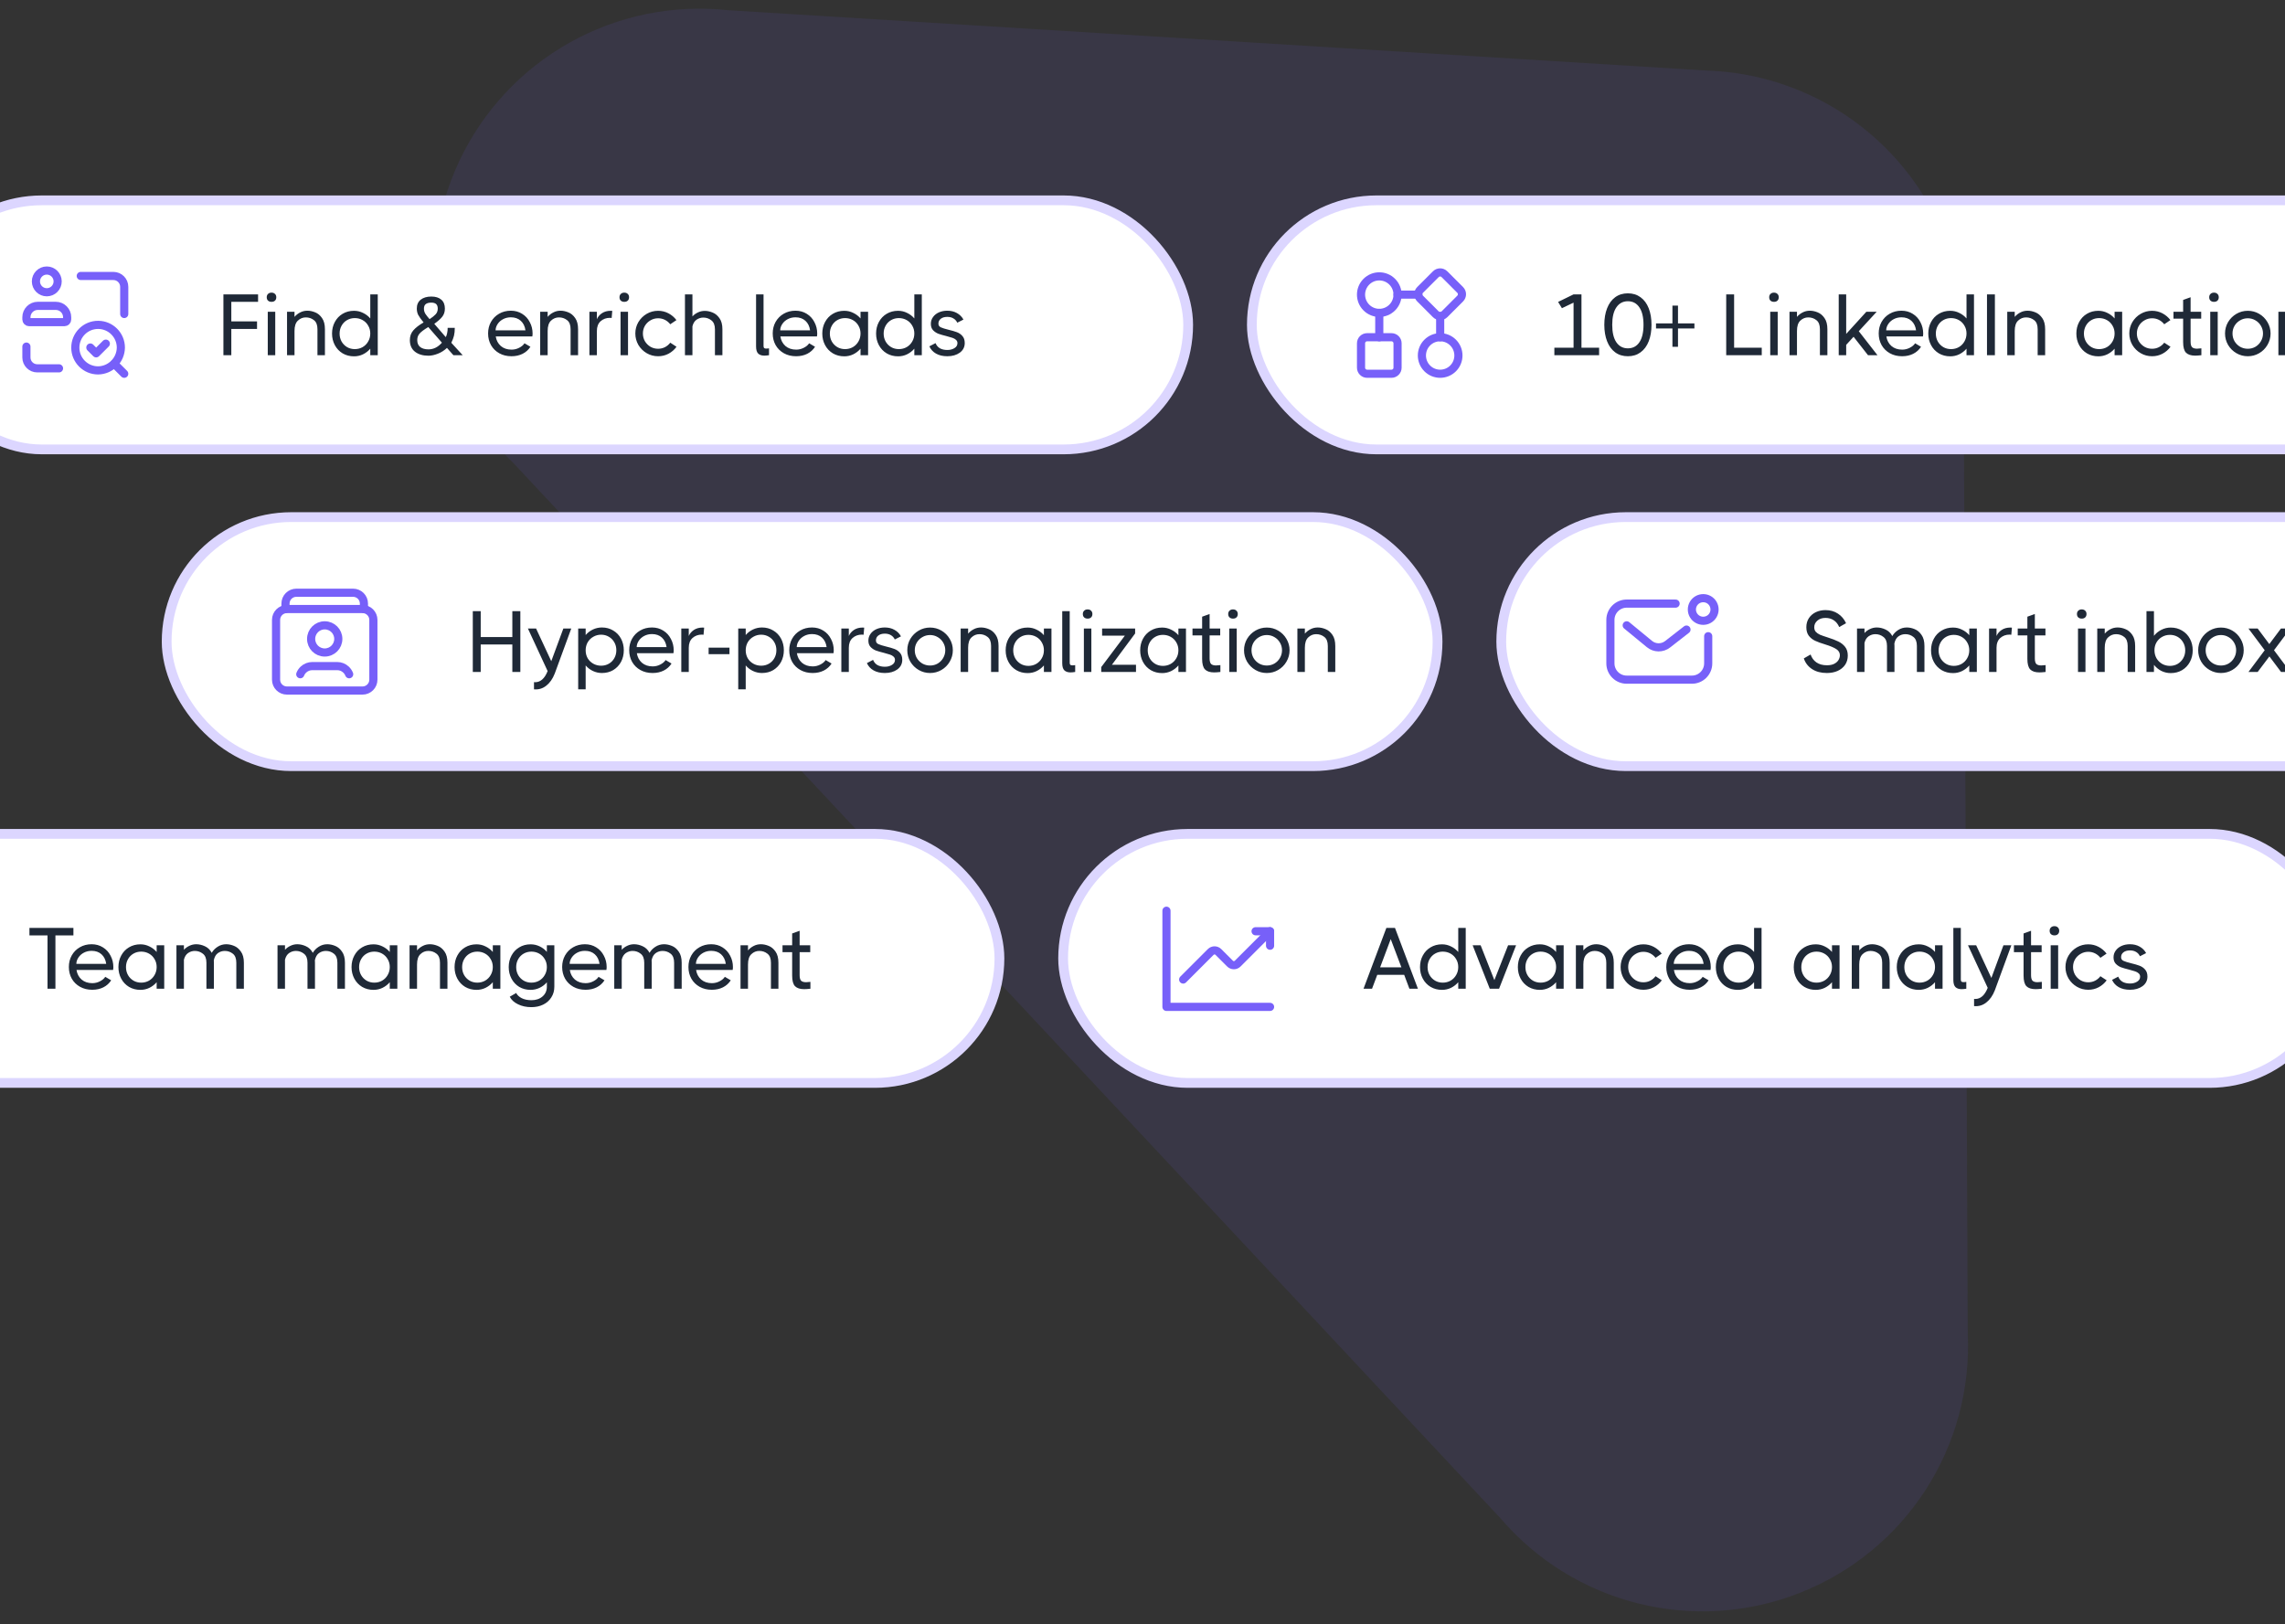
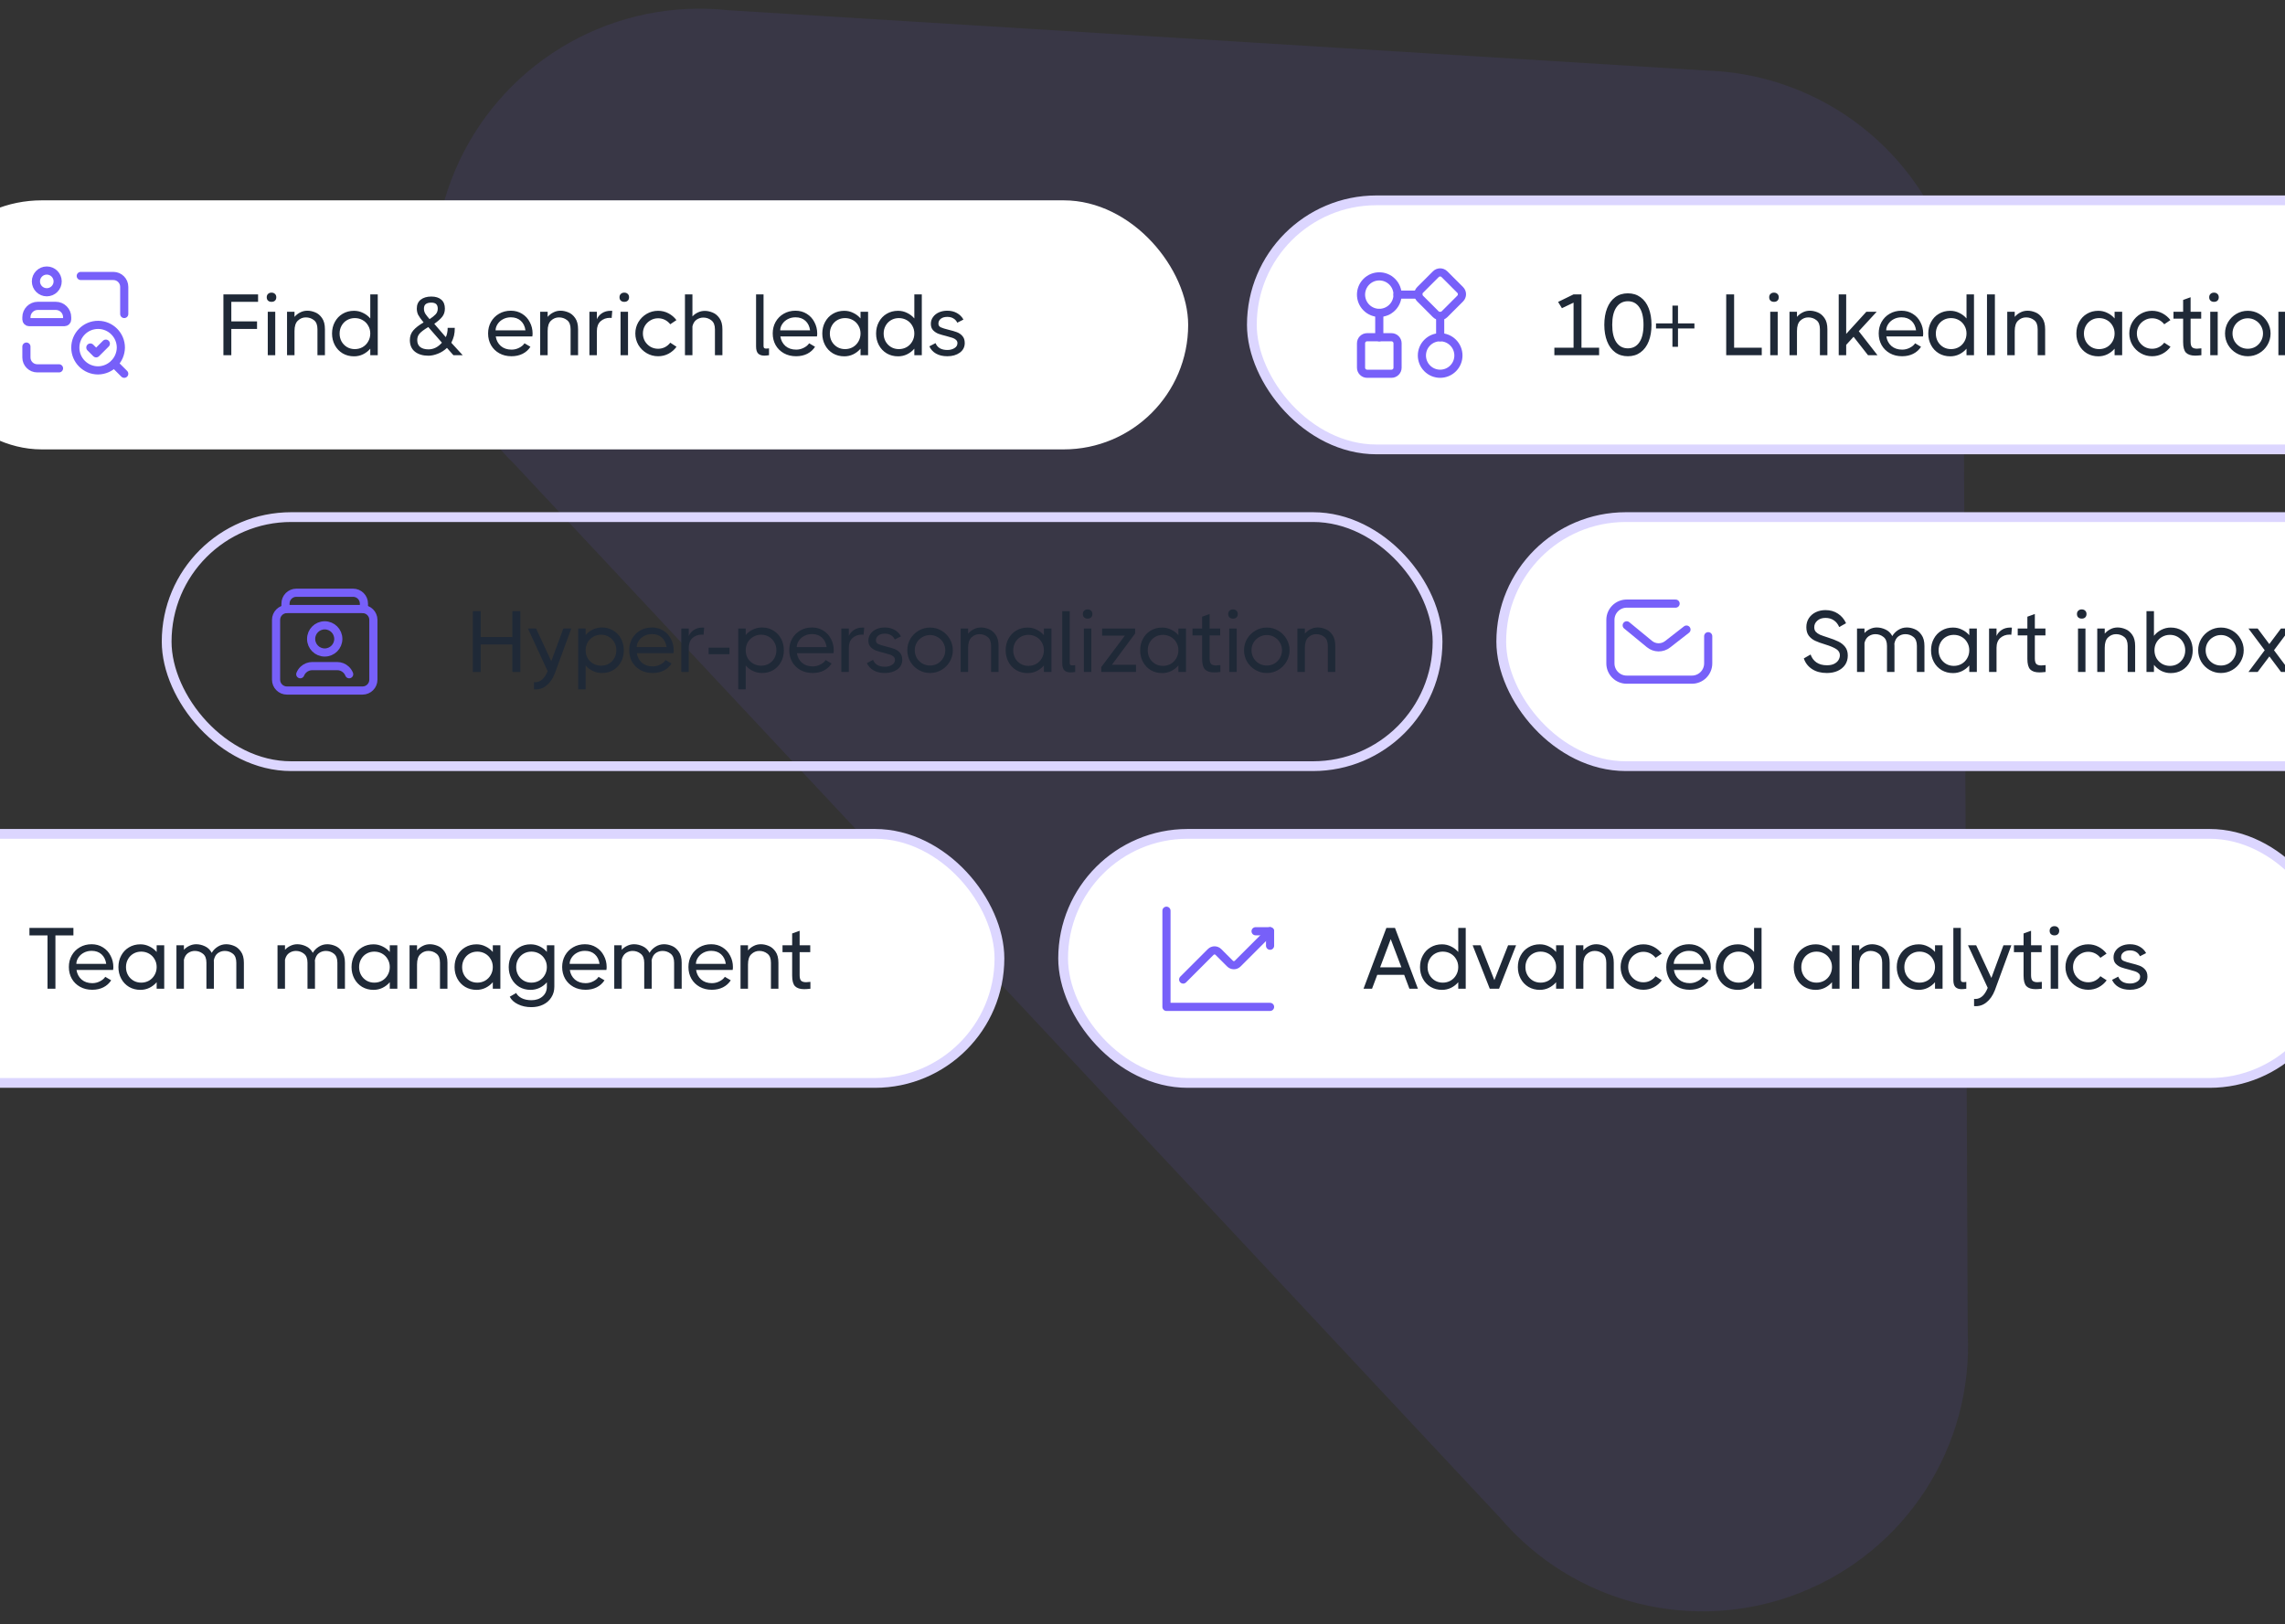
<svg xmlns="http://www.w3.org/2000/svg" width="339" height="241" viewBox="0 0 339 241" fill="none">
  <rect x="0" y="0" width="339" height="241" fill="#333333" stroke="none" />
  <path opacity="0.1" d="M291.308 50.331L291.931 197.855C292.321 206.053 290.136 214.168 285.682 221.064C281.228 227.96 274.729 233.292 267.092 236.315C259.456 239.339 251.064 239.901 243.091 237.925C235.119 235.948 227.964 231.531 222.627 225.292L76.249 68.796C70.39 63.073 66.463 55.666 65.014 47.609C63.566 39.551 64.667 31.242 68.166 23.84C71.664 16.437 77.386 10.308 84.534 6.307C91.682 2.306 99.901 0.631 108.047 1.516L253.211 10.468C263.519 10.808 273.283 15.174 280.406 22.627C287.53 30.08 291.444 40.027 291.308 50.331Z" fill="#7760F9" />
  <rect x="-12.275" y="29.725" width="188.55" height="36.954" rx="18.477" fill="white" />
-   <rect x="-12.275" y="29.725" width="188.55" height="36.954" rx="18.477" stroke="#DCD6FF" stroke-width="1.45" />
  <path d="M18.43 55.458L16.943 53.971" stroke="#7760F9" stroke-width="1.209" stroke-linecap="round" stroke-linejoin="round" />
  <path d="M14.553 48.202C16.418 48.202 17.931 49.715 17.931 51.58C17.903 53.434 16.407 54.93 14.553 54.958C12.687 54.958 11.175 53.446 11.175 51.58C11.175 49.715 12.687 48.202 14.553 48.202" stroke="#7760F9" stroke-width="1.209" stroke-linecap="round" stroke-linejoin="round" />
  <path d="M3.918 51.427V53.039C3.918 53.93 4.64 54.652 5.53 54.652H8.755" stroke="#7760F9" stroke-width="1.209" stroke-linecap="round" stroke-linejoin="round" />
  <path d="M18.431 46.59V42.559C18.431 41.668 17.709 40.946 16.819 40.946H11.981" stroke="#7760F9" stroke-width="1.209" stroke-linecap="round" stroke-linejoin="round" />
  <path d="M15.702 50.989L14.266 52.424L13.403 51.564" stroke="#7760F9" stroke-width="1.209" stroke-linecap="round" stroke-linejoin="round" />
  <path fill-rule="evenodd" clip-rule="evenodd" d="M9.561 47.799H4.321C4.098 47.799 3.918 47.619 3.918 47.396V47.069C3.921 46.138 4.675 45.383 5.606 45.381H8.276C9.208 45.383 9.962 46.138 9.964 47.069V47.396C9.964 47.619 9.784 47.799 9.561 47.799Z" stroke="#7760F9" stroke-width="1.209" stroke-linecap="round" stroke-linejoin="round" />
  <path fill-rule="evenodd" clip-rule="evenodd" d="M6.941 43.365C6.052 43.365 5.33 42.644 5.329 41.755C5.328 40.865 6.048 40.142 6.937 40.14C7.827 40.138 8.55 40.856 8.554 41.746C8.556 42.175 8.386 42.587 8.084 42.89C7.781 43.194 7.37 43.365 6.941 43.365Z" stroke="#7760F9" stroke-width="1.209" stroke-linecap="round" stroke-linejoin="round" />
  <path d="M38.288 43.678V44.786H34.318V47.687H38.134V48.809H34.318V52.702H33.145V43.678H38.288ZM40.281 44.786C40.066 44.786 39.894 44.726 39.765 44.606C39.636 44.486 39.572 44.318 39.572 44.103C39.572 43.897 39.636 43.733 39.765 43.613C39.894 43.484 40.066 43.42 40.281 43.42C40.496 43.42 40.667 43.484 40.796 43.613C40.925 43.733 40.99 43.897 40.99 44.103C40.99 44.318 40.925 44.486 40.796 44.606C40.676 44.726 40.504 44.786 40.281 44.786ZM39.726 52.702V46.256H40.835V52.702H39.726ZM45.601 46.101C45.98 46.101 46.366 46.183 46.762 46.346C47.157 46.501 47.497 46.785 47.78 47.197C48.064 47.601 48.206 48.151 48.206 48.847V52.702H47.097V48.847C47.097 48.22 46.925 47.773 46.581 47.507C46.237 47.231 45.834 47.094 45.369 47.094C44.922 47.094 44.531 47.253 44.196 47.571C43.861 47.88 43.693 48.392 43.693 49.105V52.702H42.585V46.256H43.693V47.017C43.925 46.742 44.205 46.522 44.531 46.359C44.858 46.187 45.215 46.101 45.601 46.101ZM54.934 43.678H56.043V52.702H54.934V51.735C54.633 52.088 54.272 52.367 53.851 52.573C53.438 52.771 52.996 52.87 52.523 52.87C51.896 52.87 51.333 52.724 50.834 52.431C50.336 52.131 49.949 51.722 49.674 51.207C49.399 50.691 49.261 50.119 49.261 49.492C49.261 48.856 49.399 48.284 49.674 47.777C49.949 47.262 50.331 46.858 50.821 46.565C51.32 46.265 51.887 46.114 52.523 46.114C52.996 46.114 53.438 46.217 53.851 46.424C54.272 46.621 54.633 46.896 54.934 47.249V43.678ZM52.639 51.8C53.06 51.8 53.447 51.701 53.799 51.503C54.152 51.297 54.427 51.018 54.624 50.665C54.831 50.313 54.934 49.917 54.934 49.479C54.934 49.049 54.831 48.663 54.624 48.319C54.427 47.966 54.152 47.691 53.799 47.494C53.447 47.296 53.06 47.197 52.639 47.197C52.218 47.197 51.835 47.296 51.492 47.494C51.148 47.691 50.877 47.966 50.679 48.319C50.482 48.671 50.383 49.062 50.383 49.492C50.383 49.93 50.482 50.326 50.679 50.678C50.877 51.022 51.148 51.297 51.492 51.503C51.835 51.701 52.218 51.8 52.639 51.8ZM62.044 46.72C61.906 46.445 61.837 46.131 61.837 45.779C61.837 45.212 62.031 44.773 62.418 44.464C62.813 44.155 63.337 44 63.99 44C64.626 44 65.121 44.155 65.473 44.464C65.826 44.765 66.002 45.207 66.002 45.792C66.002 46.265 65.873 46.664 65.615 46.991C65.357 47.318 64.962 47.67 64.429 48.048L66.131 50.021C66.216 49.883 66.285 49.685 66.337 49.428C66.397 49.161 66.423 48.899 66.414 48.641H67.471C67.471 49.088 67.433 49.475 67.355 49.801C67.278 50.119 67.145 50.472 66.956 50.859L68.645 52.702H67.265L66.311 51.619C65.916 51.997 65.465 52.285 64.957 52.483C64.45 52.681 63.986 52.779 63.565 52.779C62.74 52.779 62.074 52.582 61.567 52.187C61.06 51.791 60.806 51.215 60.806 50.459C60.806 49.892 60.978 49.41 61.322 49.015C61.666 48.62 62.173 48.228 62.843 47.842C62.456 47.369 62.19 46.995 62.044 46.72ZM64.712 45.121C64.558 44.975 64.317 44.902 63.99 44.902C63.621 44.902 63.346 44.975 63.165 45.121C62.985 45.259 62.895 45.487 62.895 45.805C62.895 46.088 62.972 46.351 63.127 46.591C63.29 46.832 63.492 47.085 63.733 47.352C64.128 47.094 64.429 46.853 64.635 46.63C64.841 46.406 64.945 46.127 64.945 45.792C64.945 45.491 64.867 45.268 64.712 45.121ZM65.563 50.846L63.539 48.525C62.912 48.903 62.482 49.225 62.25 49.492C62.018 49.758 61.902 50.081 61.902 50.459C61.902 50.914 62.048 51.258 62.34 51.49C62.641 51.722 63.049 51.838 63.565 51.838C64.313 51.838 64.979 51.508 65.563 50.846ZM75.791 46.101C76.419 46.101 76.977 46.256 77.467 46.565C77.957 46.866 78.335 47.279 78.602 47.803C78.877 48.319 79.014 48.882 79.014 49.492C79.014 49.561 79.01 49.638 79.001 49.724C78.993 49.801 78.984 49.866 78.976 49.917H73.548C73.634 50.493 73.883 50.966 74.296 51.336C74.717 51.697 75.25 51.877 75.894 51.877C76.29 51.877 76.664 51.787 77.016 51.606C77.377 51.426 77.644 51.202 77.815 50.936L78.692 51.452C78.409 51.898 78.022 52.247 77.532 52.496C77.05 52.736 76.5 52.857 75.882 52.857C75.203 52.857 74.601 52.711 74.077 52.419C73.552 52.126 73.144 51.727 72.852 51.219C72.56 50.704 72.413 50.124 72.413 49.479C72.413 48.843 72.555 48.272 72.839 47.764C73.131 47.249 73.531 46.845 74.038 46.553C74.554 46.252 75.138 46.101 75.791 46.101ZM77.957 49.015C77.871 48.413 77.639 47.941 77.261 47.597C76.883 47.253 76.393 47.081 75.791 47.081C75.37 47.081 74.988 47.171 74.644 47.352C74.3 47.532 74.029 47.773 73.832 48.074C73.634 48.366 73.531 48.68 73.522 49.015H77.957ZM83.158 46.101C83.536 46.101 83.923 46.183 84.318 46.346C84.713 46.501 85.053 46.785 85.337 47.197C85.62 47.601 85.762 48.151 85.762 48.847V52.702H84.653V48.847C84.653 48.22 84.481 47.773 84.138 47.507C83.794 47.231 83.39 47.094 82.926 47.094C82.479 47.094 82.088 47.253 81.752 47.571C81.417 47.88 81.25 48.392 81.25 49.105V52.702H80.141V46.256H81.25V47.017C81.482 46.742 81.761 46.522 82.088 46.359C82.414 46.187 82.771 46.101 83.158 46.101ZM90.602 46.114C90.705 46.114 90.782 46.118 90.834 46.127L90.744 47.184C90.641 47.167 90.559 47.158 90.499 47.158C89.949 47.158 89.484 47.326 89.106 47.661C88.737 47.996 88.552 48.482 88.552 49.118V52.702H87.443V46.256H88.552V47.365C88.698 47.012 88.947 46.716 89.3 46.475C89.661 46.234 90.095 46.114 90.602 46.114ZM92.618 44.786C92.403 44.786 92.231 44.726 92.102 44.606C91.973 44.486 91.909 44.318 91.909 44.103C91.909 43.897 91.973 43.733 92.102 43.613C92.231 43.484 92.403 43.42 92.618 43.42C92.833 43.42 93.005 43.484 93.134 43.613C93.263 43.733 93.327 43.897 93.327 44.103C93.327 44.318 93.263 44.486 93.134 44.606C93.013 44.726 92.841 44.786 92.618 44.786ZM92.064 52.702V46.256H93.172V52.702H92.064ZM100.368 51.452C100.059 51.881 99.664 52.225 99.182 52.483C98.71 52.732 98.194 52.857 97.635 52.857C97.025 52.857 96.462 52.706 95.946 52.406C95.431 52.105 95.018 51.697 94.709 51.181C94.408 50.657 94.257 50.089 94.257 49.479C94.257 48.869 94.408 48.306 94.709 47.79C95.018 47.275 95.431 46.866 95.946 46.565C96.462 46.265 97.025 46.114 97.635 46.114C98.185 46.114 98.697 46.239 99.169 46.488C99.642 46.737 100.037 47.072 100.355 47.494L99.44 48.112C99.217 47.829 98.95 47.61 98.641 47.455C98.331 47.3 97.996 47.223 97.635 47.223C97.223 47.223 96.844 47.326 96.501 47.532C96.157 47.73 95.882 48.001 95.676 48.345C95.478 48.688 95.379 49.066 95.379 49.479C95.379 49.892 95.478 50.274 95.676 50.627C95.882 50.97 96.157 51.245 96.501 51.452C96.844 51.649 97.223 51.748 97.635 51.748C97.996 51.748 98.331 51.671 98.641 51.516C98.959 51.353 99.225 51.129 99.44 50.846L100.368 51.452ZM107.176 52.702H106.068V48.873C106.068 48.246 105.891 47.799 105.539 47.532C105.195 47.257 104.795 47.12 104.34 47.12C103.988 47.12 103.657 47.223 103.347 47.429C103.046 47.636 102.84 47.966 102.728 48.422V52.702H101.62V43.678H102.728V46.952C102.952 46.703 103.223 46.505 103.541 46.359C103.859 46.204 104.198 46.127 104.559 46.127C104.937 46.127 105.324 46.209 105.719 46.372C106.115 46.527 106.454 46.806 106.738 47.21C107.03 47.614 107.176 48.16 107.176 48.847V52.702ZM113.279 51.336C113.279 51.482 113.309 51.585 113.369 51.645C113.438 51.697 113.541 51.722 113.679 51.722C113.756 51.722 113.829 51.718 113.898 51.709C113.967 51.701 114.031 51.692 114.091 51.684V52.702C113.816 52.745 113.584 52.767 113.395 52.767C113.008 52.767 112.707 52.668 112.493 52.47C112.278 52.264 112.17 51.907 112.17 51.4V43.678H113.279V51.336ZM118.019 46.101C118.646 46.101 119.205 46.256 119.695 46.565C120.184 46.866 120.563 47.279 120.829 47.803C121.104 48.319 121.242 48.882 121.242 49.492C121.242 49.561 121.237 49.638 121.229 49.724C121.22 49.801 121.212 49.866 121.203 49.917H115.775C115.861 50.493 116.111 50.966 116.523 51.336C116.944 51.697 117.477 51.877 118.122 51.877C118.517 51.877 118.891 51.787 119.243 51.606C119.604 51.426 119.871 51.202 120.043 50.936L120.919 51.452C120.636 51.898 120.249 52.247 119.759 52.496C119.278 52.736 118.728 52.857 118.109 52.857C117.43 52.857 116.828 52.711 116.304 52.419C115.78 52.126 115.371 51.727 115.079 51.219C114.787 50.704 114.641 50.124 114.641 49.479C114.641 48.843 114.783 48.272 115.066 47.764C115.358 47.249 115.758 46.845 116.265 46.553C116.781 46.252 117.365 46.101 118.019 46.101ZM120.184 49.015C120.099 48.413 119.866 47.941 119.488 47.597C119.11 47.253 118.62 47.081 118.019 47.081C117.597 47.081 117.215 47.171 116.871 47.352C116.527 47.532 116.257 47.773 116.059 48.074C115.861 48.366 115.758 48.68 115.75 49.015H120.184ZM127.667 46.256H128.789V52.702H127.667V51.735C127.366 52.088 127.005 52.367 126.584 52.573C126.171 52.771 125.729 52.87 125.256 52.87C124.629 52.87 124.066 52.724 123.567 52.431C123.069 52.131 122.682 51.722 122.407 51.207C122.132 50.691 121.994 50.119 121.994 49.492C121.994 48.856 122.132 48.284 122.407 47.777C122.682 47.262 123.064 46.858 123.554 46.565C124.053 46.265 124.62 46.114 125.256 46.114C125.729 46.114 126.171 46.217 126.584 46.424C127.005 46.621 127.366 46.896 127.667 47.249V46.256ZM125.372 51.8C125.793 51.8 126.18 51.701 126.532 51.503C126.885 51.297 127.16 51.018 127.358 50.665C127.564 50.313 127.667 49.917 127.667 49.479C127.667 49.049 127.564 48.663 127.358 48.319C127.16 47.966 126.885 47.691 126.532 47.494C126.18 47.296 125.793 47.197 125.372 47.197C124.951 47.197 124.569 47.296 124.225 47.494C123.881 47.691 123.61 47.966 123.412 48.319C123.215 48.671 123.116 49.062 123.116 49.492C123.116 49.93 123.215 50.326 123.412 50.678C123.61 51.022 123.881 51.297 124.225 51.503C124.569 51.701 124.951 51.8 125.372 51.8ZM135.649 43.678H136.758V52.702H135.649V51.735C135.348 52.088 134.987 52.367 134.566 52.573C134.154 52.771 133.711 52.87 133.238 52.87C132.611 52.87 132.048 52.724 131.549 52.431C131.051 52.131 130.664 51.722 130.389 51.207C130.114 50.691 129.976 50.119 129.976 49.492C129.976 48.856 130.114 48.284 130.389 47.777C130.664 47.262 131.047 46.858 131.536 46.565C132.035 46.265 132.602 46.114 133.238 46.114C133.711 46.114 134.154 46.217 134.566 46.424C134.987 46.621 135.348 46.896 135.649 47.249V43.678ZM133.354 51.8C133.775 51.8 134.162 51.701 134.515 51.503C134.867 51.297 135.142 51.018 135.34 50.665C135.546 50.313 135.649 49.917 135.649 49.479C135.649 49.049 135.546 48.663 135.34 48.319C135.142 47.966 134.867 47.691 134.515 47.494C134.162 47.296 133.775 47.197 133.354 47.197C132.933 47.197 132.551 47.296 132.207 47.494C131.863 47.691 131.592 47.966 131.395 48.319C131.197 48.671 131.098 49.062 131.098 49.492C131.098 49.93 131.197 50.326 131.395 50.678C131.592 51.022 131.863 51.297 132.207 51.503C132.551 51.701 132.933 51.8 133.354 51.8ZM139.222 48.022C139.222 48.272 139.338 48.452 139.57 48.564C139.811 48.675 140.193 48.796 140.718 48.925C141.225 49.045 141.637 49.165 141.955 49.286C142.282 49.406 142.557 49.595 142.78 49.853C143.012 50.111 143.128 50.459 143.128 50.897C143.128 51.49 142.883 51.967 142.394 52.328C141.904 52.681 141.289 52.857 140.55 52.857C139.888 52.857 139.329 52.728 138.874 52.47C138.418 52.212 138.088 51.851 137.881 51.387L138.797 50.91C138.934 51.254 139.153 51.512 139.454 51.684C139.755 51.847 140.12 51.929 140.55 51.929C140.954 51.929 141.302 51.838 141.594 51.658C141.895 51.477 142.045 51.228 142.045 50.91C142.045 50.712 141.972 50.549 141.826 50.42C141.689 50.291 141.513 50.193 141.298 50.124C141.091 50.055 140.795 49.969 140.408 49.866C139.918 49.745 139.519 49.63 139.209 49.518C138.908 49.397 138.646 49.221 138.423 48.989C138.208 48.757 138.1 48.443 138.1 48.048C138.1 47.67 138.208 47.335 138.423 47.042C138.638 46.742 138.93 46.51 139.299 46.346C139.669 46.183 140.082 46.101 140.537 46.101C141.079 46.101 141.556 46.217 141.968 46.449C142.389 46.681 142.712 47.004 142.935 47.416L142.02 47.88C141.891 47.605 141.702 47.395 141.452 47.249C141.203 47.094 140.898 47.017 140.537 47.017C140.133 47.017 139.811 47.111 139.57 47.3C139.338 47.481 139.222 47.721 139.222 48.022Z" fill="#1F2937" />
  <rect x="185.725" y="29.725" width="188.55" height="36.954" rx="18.477" fill="white" />
  <rect x="185.725" y="29.725" width="188.55" height="36.954" rx="18.477" stroke="#DCD6FF" stroke-width="1.45" />
  <path d="M215.576 50.83C216.634 51.888 216.634 53.604 215.576 54.662C214.518 55.72 212.803 55.72 211.745 54.662C210.687 53.604 210.687 51.888 211.745 50.83C212.803 49.772 214.518 49.772 215.576 50.83" stroke="#7760F9" stroke-width="1.209" stroke-linecap="round" stroke-linejoin="round" />
  <path d="M204.629 46.421V50.04" stroke="#7760F9" stroke-width="1.209" stroke-linecap="round" stroke-linejoin="round" />
  <path fill-rule="evenodd" clip-rule="evenodd" d="M206.436 55.455H202.824C202.325 55.455 201.921 55.051 201.921 54.552V50.94C201.921 50.441 202.325 50.037 202.824 50.037H206.436C206.935 50.037 207.34 50.441 207.34 50.94V54.552C207.34 55.051 206.935 55.455 206.436 55.455Z" stroke="#7760F9" stroke-width="1.209" stroke-linecap="round" stroke-linejoin="round" />
  <path d="M213.663 50.04V46.897" stroke="#7760F9" stroke-width="1.209" stroke-linecap="round" stroke-linejoin="round" />
  <path d="M206.546 41.8C207.604 42.858 207.604 44.573 206.546 45.631C205.488 46.689 203.773 46.689 202.714 45.631C201.656 44.573 201.656 42.858 202.714 41.8C203.772 40.742 205.488 40.742 206.546 41.8" stroke="#7760F9" stroke-width="1.209" stroke-linecap="round" stroke-linejoin="round" />
  <path fill-rule="evenodd" clip-rule="evenodd" d="M216.631 44.296L214.295 46.632C213.942 46.985 213.371 46.985 213.018 46.632L210.683 44.296C210.33 43.943 210.33 43.372 210.683 43.019L213.018 40.684C213.371 40.331 213.942 40.331 214.295 40.684L216.631 43.019C216.983 43.372 216.983 43.943 216.631 44.296V44.296Z" stroke="#7760F9" stroke-width="1.209" stroke-linecap="round" stroke-linejoin="round" />
  <path d="M210.422 43.714H207.336" stroke="#7760F9" stroke-width="1.209" stroke-linecap="round" stroke-linejoin="round" />
  <path d="M234.625 43.678V51.594H237.243V52.702H230.603V51.594H233.452V44.903L231.725 45.728L231.157 44.799L233.452 43.678H234.625ZM241.508 52.857C240.778 52.857 240.15 52.664 239.626 52.277C239.102 51.89 238.702 51.344 238.427 50.64C238.152 49.935 238.014 49.118 238.014 48.19C238.014 47.262 238.152 46.445 238.427 45.741C238.702 45.036 239.102 44.49 239.626 44.103C240.15 43.717 240.778 43.523 241.508 43.523C242.239 43.523 242.866 43.717 243.39 44.103C243.923 44.49 244.327 45.036 244.602 45.741C244.877 46.445 245.015 47.262 245.015 48.19C245.015 49.118 244.877 49.935 244.602 50.64C244.327 51.344 243.923 51.89 243.39 52.277C242.866 52.664 242.239 52.857 241.508 52.857ZM241.508 51.684C242.239 51.684 242.806 51.387 243.21 50.794C243.622 50.193 243.829 49.325 243.829 48.19C243.829 47.056 243.622 46.192 243.21 45.599C242.806 44.997 242.239 44.696 241.508 44.696C240.786 44.696 240.219 44.997 239.806 45.599C239.394 46.192 239.188 47.056 239.188 48.19C239.188 49.325 239.394 50.193 239.806 50.794C240.219 51.387 240.786 51.684 241.508 51.684ZM251.382 48.732H248.945V51.452H248.12V48.732H245.684V47.984H248.12V45.341H248.945V47.984H251.382V48.732ZM257.271 43.678V51.594H261.371V52.702H256.098V43.678H257.271ZM263.184 44.786C262.969 44.786 262.797 44.726 262.668 44.606C262.539 44.486 262.475 44.318 262.475 44.103C262.475 43.897 262.539 43.734 262.668 43.613C262.797 43.484 262.969 43.42 263.184 43.42C263.399 43.42 263.571 43.484 263.7 43.613C263.829 43.734 263.893 43.897 263.893 44.103C263.893 44.318 263.829 44.486 263.7 44.606C263.579 44.726 263.407 44.786 263.184 44.786ZM262.63 52.702V46.256H263.738V52.702H262.63ZM268.505 46.102C268.883 46.102 269.27 46.183 269.665 46.346C270.06 46.501 270.4 46.785 270.683 47.197C270.967 47.601 271.109 48.151 271.109 48.848V52.702H270V48.848C270 48.22 269.828 47.773 269.484 47.507C269.141 47.232 268.737 47.094 268.273 47.094C267.826 47.094 267.435 47.253 267.099 47.571C266.764 47.881 266.597 48.392 266.597 49.105V52.702H265.488V46.256H266.597V47.017C266.829 46.742 267.108 46.523 267.435 46.359C267.761 46.188 268.118 46.102 268.505 46.102ZM278.54 52.702H277.135L274.995 49.969L273.899 51.168V52.702H272.79V43.678H273.899V49.544L276.89 46.256H278.424L275.768 49.144L278.54 52.702ZM282.101 46.102C282.728 46.102 283.287 46.256 283.777 46.566C284.267 46.867 284.645 47.279 284.911 47.803C285.186 48.319 285.324 48.882 285.324 49.492C285.324 49.561 285.32 49.638 285.311 49.724C285.302 49.802 285.294 49.866 285.285 49.918H279.858C279.943 50.493 280.193 50.966 280.605 51.336C281.026 51.697 281.559 51.877 282.204 51.877C282.599 51.877 282.973 51.787 283.326 51.606C283.687 51.426 283.953 51.203 284.125 50.936L285.002 51.452C284.718 51.899 284.331 52.247 283.841 52.496C283.36 52.737 282.81 52.857 282.191 52.857C281.512 52.857 280.91 52.711 280.386 52.419C279.862 52.127 279.454 51.727 279.161 51.22C278.869 50.704 278.723 50.124 278.723 49.479C278.723 48.843 278.865 48.272 279.148 47.765C279.441 47.249 279.84 46.845 280.347 46.553C280.863 46.252 281.448 46.102 282.101 46.102ZM284.267 49.015C284.181 48.414 283.949 47.941 283.571 47.597C283.192 47.253 282.702 47.081 282.101 47.081C281.68 47.081 281.297 47.172 280.953 47.352C280.61 47.533 280.339 47.773 280.141 48.074C279.943 48.366 279.84 48.68 279.832 49.015H284.267ZM291.749 43.678H292.858V52.702H291.749V51.736C291.448 52.088 291.087 52.367 290.666 52.574C290.254 52.771 289.811 52.87 289.338 52.87C288.711 52.87 288.148 52.724 287.649 52.432C287.151 52.131 286.764 51.723 286.489 51.207C286.214 50.691 286.077 50.12 286.077 49.492C286.077 48.856 286.214 48.285 286.489 47.778C286.764 47.262 287.147 46.858 287.637 46.566C288.135 46.265 288.702 46.114 289.338 46.114C289.811 46.114 290.254 46.218 290.666 46.424C291.087 46.621 291.448 46.897 291.749 47.249V43.678ZM289.454 51.8C289.875 51.8 290.262 51.701 290.615 51.503C290.967 51.297 291.242 51.018 291.44 50.665C291.646 50.313 291.749 49.918 291.749 49.479C291.749 49.05 291.646 48.663 291.44 48.319C291.242 47.967 290.967 47.692 290.615 47.494C290.262 47.296 289.875 47.197 289.454 47.197C289.033 47.197 288.651 47.296 288.307 47.494C287.963 47.692 287.692 47.967 287.495 48.319C287.297 48.671 287.198 49.062 287.198 49.492C287.198 49.931 287.297 50.326 287.495 50.678C287.692 51.022 287.963 51.297 288.307 51.503C288.651 51.701 289.033 51.8 289.454 51.8ZM294.788 52.702V43.678H295.961V52.702H294.788ZM300.811 46.102C301.189 46.102 301.576 46.183 301.971 46.346C302.367 46.501 302.706 46.785 302.99 47.197C303.273 47.601 303.415 48.151 303.415 48.848V52.702H302.306V48.848C302.306 48.22 302.135 47.773 301.791 47.507C301.447 47.232 301.043 47.094 300.579 47.094C300.132 47.094 299.741 47.253 299.406 47.571C299.07 47.881 298.903 48.392 298.903 49.105V52.702H297.794V46.256H298.903V47.017C299.135 46.742 299.414 46.523 299.741 46.359C300.067 46.188 300.424 46.102 300.811 46.102ZM313.719 46.256H314.841V52.702H313.719V51.736C313.418 52.088 313.057 52.367 312.636 52.574C312.223 52.771 311.781 52.87 311.308 52.87C310.681 52.87 310.118 52.724 309.619 52.432C309.121 52.131 308.734 51.723 308.459 51.207C308.184 50.691 308.046 50.12 308.046 49.492C308.046 48.856 308.184 48.285 308.459 47.778C308.734 47.262 309.116 46.858 309.606 46.566C310.105 46.265 310.672 46.114 311.308 46.114C311.781 46.114 312.223 46.218 312.636 46.424C313.057 46.621 313.418 46.897 313.719 47.249V46.256ZM311.424 51.8C311.845 51.8 312.232 51.701 312.584 51.503C312.937 51.297 313.212 51.018 313.41 50.665C313.616 50.313 313.719 49.918 313.719 49.479C313.719 49.05 313.616 48.663 313.41 48.319C313.212 47.967 312.937 47.692 312.584 47.494C312.232 47.296 311.845 47.197 311.424 47.197C311.003 47.197 310.62 47.296 310.277 47.494C309.933 47.692 309.662 47.967 309.464 48.319C309.267 48.671 309.168 49.062 309.168 49.492C309.168 49.931 309.267 50.326 309.464 50.678C309.662 51.022 309.933 51.297 310.277 51.503C310.62 51.701 311.003 51.8 311.424 51.8ZM322.013 51.452C321.703 51.882 321.308 52.225 320.826 52.483C320.354 52.733 319.838 52.857 319.279 52.857C318.669 52.857 318.106 52.707 317.591 52.406C317.075 52.105 316.662 51.697 316.353 51.181C316.052 50.657 315.902 50.09 315.902 49.479C315.902 48.869 316.052 48.306 316.353 47.79C316.662 47.275 317.075 46.867 317.591 46.566C318.106 46.265 318.669 46.114 319.279 46.114C319.829 46.114 320.341 46.239 320.814 46.488C321.286 46.738 321.682 47.073 322 47.494L321.084 48.113C320.861 47.829 320.594 47.61 320.285 47.455C319.976 47.3 319.64 47.223 319.279 47.223C318.867 47.223 318.489 47.326 318.145 47.533C317.801 47.73 317.526 48.001 317.32 48.345C317.122 48.689 317.023 49.067 317.023 49.479C317.023 49.892 317.122 50.274 317.32 50.627C317.526 50.971 317.801 51.246 318.145 51.452C318.489 51.65 318.867 51.748 319.279 51.748C319.64 51.748 319.976 51.671 320.285 51.516C320.603 51.353 320.869 51.13 321.084 50.846L322.013 51.452ZM324.995 50.691C324.995 51.087 325.068 51.362 325.215 51.516C325.369 51.662 325.614 51.736 325.949 51.736C326.053 51.736 326.267 51.718 326.594 51.684V52.702C326.225 52.745 325.915 52.767 325.666 52.767C325.056 52.767 324.604 52.621 324.312 52.328C324.029 52.036 323.887 51.512 323.887 50.756V47.275H322.456V46.256H323.887V44.503L324.995 44.103V46.256H326.568V47.275H324.995V50.691ZM328.464 44.786C328.249 44.786 328.077 44.726 327.948 44.606C327.819 44.486 327.755 44.318 327.755 44.103C327.755 43.897 327.819 43.734 327.948 43.613C328.077 43.484 328.249 43.42 328.464 43.42C328.679 43.42 328.851 43.484 328.979 43.613C329.108 43.734 329.173 43.897 329.173 44.103C329.173 44.318 329.108 44.486 328.979 44.606C328.859 44.726 328.687 44.786 328.464 44.786ZM327.909 52.702V46.256H329.018V52.702H327.909ZM333.481 52.857C332.871 52.857 332.308 52.707 331.792 52.406C331.276 52.105 330.864 51.697 330.555 51.181C330.254 50.657 330.103 50.09 330.103 49.479C330.103 48.869 330.254 48.306 330.555 47.79C330.864 47.275 331.276 46.867 331.792 46.566C332.308 46.265 332.871 46.114 333.481 46.114C334.091 46.114 334.654 46.265 335.17 46.566C335.686 46.867 336.094 47.275 336.395 47.79C336.704 48.306 336.859 48.869 336.859 49.479C336.859 50.09 336.704 50.657 336.395 51.181C336.094 51.697 335.686 52.105 335.17 52.406C334.654 52.707 334.091 52.857 333.481 52.857ZM333.481 51.748C333.894 51.748 334.272 51.65 334.616 51.452C334.959 51.246 335.23 50.971 335.428 50.627C335.634 50.274 335.737 49.892 335.737 49.479C335.737 49.067 335.634 48.689 335.428 48.345C335.23 48.001 334.959 47.73 334.616 47.533C334.272 47.326 333.894 47.223 333.481 47.223C333.069 47.223 332.686 47.326 332.334 47.533C331.99 47.73 331.715 48.001 331.509 48.345C331.311 48.689 331.212 49.067 331.212 49.479C331.212 49.892 331.311 50.274 331.509 50.627C331.715 50.971 331.99 51.246 332.334 51.452C332.686 51.65 333.069 51.748 333.481 51.748ZM341.036 46.102C341.415 46.102 341.801 46.183 342.197 46.346C342.592 46.501 342.932 46.785 343.215 47.197C343.499 47.601 343.641 48.151 343.641 48.848V52.702H342.532V48.848C342.532 48.22 342.36 47.773 342.016 47.507C341.672 47.232 341.268 47.094 340.804 47.094C340.357 47.094 339.966 47.253 339.631 47.571C339.296 47.881 339.128 48.392 339.128 49.105V52.702H338.02V46.256H339.128V47.017C339.36 46.742 339.64 46.523 339.966 46.359C340.293 46.188 340.65 46.102 341.036 46.102ZM345.96 48.023C345.96 48.272 346.076 48.452 346.308 48.564C346.548 48.676 346.931 48.796 347.455 48.925C347.962 49.045 348.375 49.166 348.693 49.286C349.019 49.406 349.294 49.595 349.518 49.853C349.75 50.111 349.866 50.459 349.866 50.898C349.866 51.49 349.621 51.968 349.131 52.328C348.641 52.681 348.027 52.857 347.288 52.857C346.626 52.857 346.067 52.728 345.612 52.47C345.156 52.212 344.825 51.852 344.619 51.387L345.534 50.91C345.672 51.254 345.891 51.512 346.192 51.684C346.492 51.847 346.858 51.929 347.288 51.929C347.691 51.929 348.04 51.839 348.332 51.658C348.633 51.478 348.783 51.228 348.783 50.91C348.783 50.713 348.71 50.549 348.564 50.42C348.426 50.291 348.25 50.193 348.035 50.124C347.829 50.055 347.532 49.969 347.146 49.866C346.656 49.746 346.256 49.63 345.947 49.518C345.646 49.398 345.384 49.221 345.16 48.989C344.945 48.757 344.838 48.444 344.838 48.048C344.838 47.67 344.945 47.335 345.16 47.043C345.375 46.742 345.667 46.51 346.037 46.346C346.407 46.183 346.819 46.102 347.275 46.102C347.816 46.102 348.293 46.218 348.706 46.45C349.127 46.682 349.449 47.004 349.673 47.417L348.757 47.881C348.628 47.606 348.439 47.395 348.19 47.249C347.941 47.094 347.636 47.017 347.275 47.017C346.871 47.017 346.548 47.111 346.308 47.3C346.076 47.481 345.96 47.722 345.96 48.023Z" fill="#1F2937" />
-   <rect x="24.725" y="76.725" width="188.55" height="36.954" rx="18.477" fill="white" />
  <rect x="24.725" y="76.725" width="188.55" height="36.954" rx="18.477" stroke="#DCD6FF" stroke-width="1.45" />
  <path fill-rule="evenodd" clip-rule="evenodd" d="M53.781 102.459H42.569C41.678 102.459 40.956 101.737 40.956 100.846V91.978C40.956 91.087 41.678 90.365 42.569 90.365H53.781C54.672 90.365 55.394 91.087 55.394 91.978V100.846C55.394 101.737 54.671 102.459 53.781 102.459Z" stroke="#7760F9" stroke-width="1.209" stroke-linecap="round" stroke-linejoin="round" />
  <path d="M48.175 92.784C49.288 92.784 50.19 93.686 50.19 94.799C50.19 95.913 49.288 96.815 48.175 96.815C47.061 96.815 46.159 95.913 46.159 94.799C46.159 93.686 47.061 92.784 48.175 92.784" stroke="#7760F9" stroke-width="1.209" stroke-linecap="round" stroke-linejoin="round" />
  <path d="M51.803 100.04C51.697 99.775 51.533 99.536 51.324 99.342V99.342C50.97 99.013 50.506 98.831 50.023 98.831C49.216 98.831 47.133 98.831 46.327 98.831C45.843 98.831 45.38 99.014 45.026 99.342V99.342C44.816 99.536 44.653 99.775 44.547 100.04" stroke="#7760F9" stroke-width="1.209" stroke-linecap="round" stroke-linejoin="round" />
  <path d="M42.355 90.365V89.559C42.355 88.668 43.077 87.947 43.968 87.947H52.381C53.272 87.947 53.993 88.668 53.993 89.559V90.365" stroke="#7760F9" stroke-width="1.209" stroke-linecap="round" stroke-linejoin="round" />
  <path d="M76.01 94.52V90.678H77.197V99.702H76.01V95.628H71.318V99.702H70.144V90.678H71.318V94.52H76.01ZM83.579 93.256H84.753L82.303 99.934C81.994 100.725 81.573 101.327 81.04 101.739C80.516 102.161 79.909 102.341 79.222 102.281V101.211L79.389 101.224C80.189 101.224 80.808 100.674 81.246 99.573L78.32 93.256H79.531L81.787 98.104L83.579 93.256ZM89.299 93.102C89.926 93.102 90.485 93.252 90.975 93.553C91.473 93.845 91.86 94.249 92.135 94.765C92.41 95.28 92.547 95.852 92.547 96.479C92.547 97.115 92.41 97.691 92.135 98.207C91.86 98.714 91.477 99.118 90.987 99.419C90.498 99.711 89.935 99.857 89.299 99.857C88.834 99.857 88.392 99.758 87.971 99.561C87.549 99.363 87.189 99.088 86.888 98.736V102.281H85.779V93.256H86.888V94.223C87.189 93.871 87.549 93.596 87.971 93.398C88.392 93.2 88.834 93.102 89.299 93.102ZM89.183 98.774C89.604 98.774 89.986 98.675 90.33 98.478C90.674 98.28 90.945 98.005 91.142 97.653C91.34 97.3 91.439 96.909 91.439 96.479C91.439 96.041 91.34 95.65 91.142 95.306C90.945 94.954 90.674 94.679 90.33 94.481C89.986 94.275 89.604 94.172 89.183 94.172C88.761 94.172 88.375 94.275 88.022 94.481C87.67 94.679 87.391 94.954 87.184 95.306C86.987 95.659 86.888 96.054 86.888 96.492C86.888 96.922 86.987 97.313 87.184 97.665C87.391 98.009 87.67 98.28 88.022 98.478C88.375 98.675 88.761 98.774 89.183 98.774ZM96.726 93.102C97.354 93.102 97.912 93.256 98.402 93.566C98.892 93.867 99.27 94.279 99.537 94.803C99.812 95.319 99.949 95.882 99.949 96.492C99.949 96.561 99.945 96.638 99.936 96.724C99.928 96.802 99.919 96.866 99.911 96.918H94.483C94.569 97.493 94.818 97.966 95.231 98.336C95.652 98.697 96.185 98.877 96.829 98.877C97.225 98.877 97.599 98.787 97.951 98.606C98.312 98.426 98.579 98.203 98.75 97.936L99.627 98.452C99.344 98.899 98.957 99.247 98.467 99.496C97.986 99.737 97.435 99.857 96.817 99.857C96.138 99.857 95.536 99.711 95.012 99.419C94.487 99.126 94.079 98.727 93.787 98.22C93.495 97.704 93.349 97.124 93.349 96.479C93.349 95.843 93.49 95.272 93.774 94.765C94.066 94.249 94.466 93.845 94.973 93.553C95.489 93.252 96.073 93.102 96.726 93.102ZM98.892 96.015C98.806 95.414 98.574 94.941 98.196 94.597C97.818 94.253 97.328 94.081 96.726 94.081C96.305 94.081 95.923 94.172 95.579 94.352C95.235 94.533 94.964 94.773 94.767 95.074C94.569 95.366 94.466 95.68 94.457 96.015H98.892ZM104.235 93.114C104.338 93.114 104.415 93.119 104.467 93.127L104.376 94.184C104.273 94.167 104.192 94.159 104.131 94.159C103.581 94.159 103.117 94.326 102.739 94.662C102.369 94.997 102.185 95.482 102.185 96.118V99.702H101.076V93.256H102.185V94.365C102.331 94.013 102.58 93.716 102.932 93.475C103.293 93.235 103.727 93.114 104.235 93.114ZM108.224 97.059H105.13V96.093H108.224V97.059ZM113.044 93.102C113.671 93.102 114.23 93.252 114.72 93.553C115.218 93.845 115.605 94.249 115.88 94.765C116.155 95.28 116.292 95.852 116.292 96.479C116.292 97.115 116.155 97.691 115.88 98.207C115.605 98.714 115.222 99.118 114.732 99.419C114.243 99.711 113.68 99.857 113.044 99.857C112.579 99.857 112.137 99.758 111.716 99.561C111.294 99.363 110.933 99.088 110.633 98.736V102.281H109.524V93.256H110.633V94.223C110.933 93.871 111.294 93.596 111.716 93.398C112.137 93.2 112.579 93.102 113.044 93.102ZM112.927 98.774C113.349 98.774 113.731 98.675 114.075 98.478C114.419 98.28 114.689 98.005 114.887 97.653C115.085 97.3 115.184 96.909 115.184 96.479C115.184 96.041 115.085 95.65 114.887 95.306C114.689 94.954 114.419 94.679 114.075 94.481C113.731 94.275 113.349 94.172 112.927 94.172C112.506 94.172 112.12 94.275 111.767 94.481C111.415 94.679 111.135 94.954 110.929 95.306C110.732 95.659 110.633 96.054 110.633 96.492C110.633 96.922 110.732 97.313 110.929 97.665C111.135 98.009 111.415 98.28 111.767 98.478C112.12 98.675 112.506 98.774 112.927 98.774ZM120.471 93.102C121.099 93.102 121.657 93.256 122.147 93.566C122.637 93.867 123.015 94.279 123.282 94.803C123.557 95.319 123.694 95.882 123.694 96.492C123.694 96.561 123.69 96.638 123.681 96.724C123.673 96.802 123.664 96.866 123.656 96.918H118.228C118.314 97.493 118.563 97.966 118.976 98.336C119.397 98.697 119.93 98.877 120.574 98.877C120.97 98.877 121.344 98.787 121.696 98.606C122.057 98.426 122.323 98.203 122.495 97.936L123.372 98.452C123.088 98.899 122.702 99.247 122.212 99.496C121.73 99.737 121.18 99.857 120.562 99.857C119.883 99.857 119.281 99.711 118.757 99.419C118.232 99.126 117.824 98.727 117.532 98.22C117.24 97.704 117.094 97.124 117.094 96.479C117.094 95.843 117.235 95.272 117.519 94.765C117.811 94.249 118.211 93.845 118.718 93.553C119.234 93.252 119.818 93.102 120.471 93.102ZM122.637 96.015C122.551 95.414 122.319 94.941 121.941 94.597C121.563 94.253 121.073 94.081 120.471 94.081C120.05 94.081 119.668 94.172 119.324 94.352C118.98 94.533 118.709 94.773 118.512 95.074C118.314 95.366 118.211 95.68 118.202 96.015H122.637ZM127.98 93.114C128.083 93.114 128.16 93.119 128.212 93.127L128.121 94.184C128.018 94.167 127.937 94.159 127.876 94.159C127.326 94.159 126.862 94.326 126.484 94.662C126.114 94.997 125.93 95.482 125.93 96.118V99.702H124.821V93.256H125.93V94.365C126.076 94.013 126.325 93.716 126.677 93.475C127.038 93.235 127.472 93.114 127.98 93.114ZM129.953 95.022C129.953 95.272 130.069 95.452 130.301 95.564C130.542 95.676 130.925 95.796 131.449 95.925C131.956 96.045 132.369 96.166 132.687 96.286C133.013 96.406 133.288 96.595 133.512 96.853C133.744 97.111 133.86 97.459 133.86 97.897C133.86 98.49 133.615 98.968 133.125 99.329C132.635 99.681 132.02 99.857 131.281 99.857C130.619 99.857 130.061 99.728 129.605 99.47C129.15 99.213 128.819 98.852 128.613 98.387L129.528 97.91C129.665 98.254 129.885 98.512 130.185 98.684C130.486 98.847 130.852 98.929 131.281 98.929C131.685 98.929 132.033 98.839 132.326 98.658C132.626 98.478 132.777 98.228 132.777 97.91C132.777 97.713 132.704 97.549 132.558 97.421C132.42 97.291 132.244 97.193 132.029 97.124C131.823 97.055 131.526 96.969 131.139 96.866C130.65 96.746 130.25 96.63 129.94 96.518C129.64 96.398 129.378 96.222 129.154 95.989C128.939 95.757 128.832 95.444 128.832 95.048C128.832 94.67 128.939 94.335 129.154 94.043C129.369 93.742 129.661 93.51 130.031 93.347C130.4 93.183 130.813 93.102 131.268 93.102C131.81 93.102 132.287 93.218 132.699 93.45C133.121 93.682 133.443 94.004 133.666 94.417L132.751 94.881C132.622 94.606 132.433 94.395 132.184 94.249C131.934 94.094 131.629 94.017 131.268 94.017C130.864 94.017 130.542 94.111 130.301 94.3C130.069 94.481 129.953 94.722 129.953 95.022ZM137.984 99.857C137.374 99.857 136.811 99.707 136.295 99.406C135.78 99.105 135.367 98.697 135.058 98.181C134.757 97.657 134.606 97.09 134.606 96.479C134.606 95.869 134.757 95.306 135.058 94.79C135.367 94.275 135.78 93.867 136.295 93.566C136.811 93.265 137.374 93.114 137.984 93.114C138.594 93.114 139.157 93.265 139.673 93.566C140.189 93.867 140.597 94.275 140.898 94.79C141.207 95.306 141.362 95.869 141.362 96.479C141.362 97.09 141.207 97.657 140.898 98.181C140.597 98.697 140.189 99.105 139.673 99.406C139.157 99.707 138.594 99.857 137.984 99.857ZM137.984 98.748C138.397 98.748 138.775 98.65 139.119 98.452C139.462 98.246 139.733 97.971 139.931 97.627C140.137 97.274 140.24 96.892 140.24 96.479C140.24 96.067 140.137 95.689 139.931 95.345C139.733 95.001 139.462 94.73 139.119 94.533C138.775 94.326 138.397 94.223 137.984 94.223C137.572 94.223 137.189 94.326 136.837 94.533C136.493 94.73 136.218 95.001 136.012 95.345C135.814 95.689 135.715 96.067 135.715 96.479C135.715 96.892 135.814 97.274 136.012 97.627C136.218 97.971 136.493 98.246 136.837 98.452C137.189 98.65 137.572 98.748 137.984 98.748ZM145.539 93.102C145.918 93.102 146.304 93.183 146.7 93.347C147.095 93.501 147.435 93.785 147.718 94.197C148.002 94.601 148.144 95.151 148.144 95.848V99.702H147.035V95.848C147.035 95.22 146.863 94.773 146.519 94.507C146.175 94.232 145.771 94.094 145.307 94.094C144.86 94.094 144.469 94.253 144.134 94.571C143.799 94.881 143.631 95.392 143.631 96.105V99.702H142.523V93.256H143.631V94.017C143.863 93.742 144.143 93.523 144.469 93.359C144.796 93.188 145.153 93.102 145.539 93.102ZM154.872 93.256H155.993V99.702H154.872V98.736C154.571 99.088 154.21 99.367 153.789 99.573C153.376 99.771 152.934 99.87 152.461 99.87C151.834 99.87 151.271 99.724 150.772 99.432C150.274 99.131 149.887 98.723 149.612 98.207C149.337 97.691 149.199 97.12 149.199 96.492C149.199 95.856 149.337 95.285 149.612 94.778C149.887 94.262 150.269 93.858 150.759 93.566C151.258 93.265 151.825 93.114 152.461 93.114C152.934 93.114 153.376 93.218 153.789 93.424C154.21 93.621 154.571 93.897 154.872 94.249V93.256ZM152.577 98.8C152.998 98.8 153.385 98.701 153.737 98.503C154.09 98.297 154.365 98.018 154.562 97.665C154.769 97.313 154.872 96.918 154.872 96.479C154.872 96.05 154.769 95.663 154.562 95.319C154.365 94.967 154.09 94.692 153.737 94.494C153.385 94.296 152.998 94.197 152.577 94.197C152.156 94.197 151.773 94.296 151.43 94.494C151.086 94.692 150.815 94.967 150.617 95.319C150.42 95.671 150.321 96.062 150.321 96.492C150.321 96.931 150.42 97.326 150.617 97.678C150.815 98.022 151.086 98.297 151.43 98.503C151.773 98.701 152.156 98.8 152.577 98.8ZM158.702 98.336C158.702 98.482 158.732 98.585 158.792 98.645C158.861 98.697 158.964 98.723 159.101 98.723C159.179 98.723 159.252 98.718 159.321 98.71C159.389 98.701 159.454 98.692 159.514 98.684V99.702C159.239 99.745 159.007 99.767 158.818 99.767C158.431 99.767 158.13 99.668 157.915 99.47C157.7 99.264 157.593 98.907 157.593 98.4V90.678H158.702V98.336ZM161.358 91.787C161.143 91.787 160.971 91.726 160.842 91.606C160.713 91.486 160.648 91.318 160.648 91.103C160.648 90.897 160.713 90.734 160.842 90.613C160.971 90.484 161.143 90.42 161.358 90.42C161.572 90.42 161.744 90.484 161.873 90.613C162.002 90.734 162.067 90.897 162.067 91.103C162.067 91.318 162.002 91.486 161.873 91.606C161.753 91.726 161.581 91.787 161.358 91.787ZM160.803 99.702V93.256H161.912V99.702H160.803ZM168.406 93.991L164.964 98.632H168.535V99.702H163.378V98.98L166.885 94.313H163.507V93.256H168.406V93.978H168.393L168.406 93.991ZM174.827 93.256H175.949V99.702H174.827V98.736C174.526 99.088 174.165 99.367 173.744 99.573C173.332 99.771 172.889 99.87 172.416 99.87C171.789 99.87 171.226 99.724 170.727 99.432C170.229 99.131 169.842 98.723 169.567 98.207C169.292 97.691 169.155 97.12 169.155 96.492C169.155 95.856 169.292 95.285 169.567 94.778C169.842 94.262 170.225 93.858 170.715 93.566C171.213 93.265 171.78 93.114 172.416 93.114C172.889 93.114 173.332 93.218 173.744 93.424C174.165 93.621 174.526 93.897 174.827 94.249V93.256ZM172.532 98.8C172.953 98.8 173.34 98.701 173.693 98.503C174.045 98.297 174.32 98.018 174.518 97.665C174.724 97.313 174.827 96.918 174.827 96.479C174.827 96.05 174.724 95.663 174.518 95.319C174.32 94.967 174.045 94.692 173.693 94.494C173.34 94.296 172.953 94.197 172.532 94.197C172.111 94.197 171.729 94.296 171.385 94.494C171.041 94.692 170.77 94.967 170.573 95.319C170.375 95.671 170.276 96.062 170.276 96.492C170.276 96.931 170.375 97.326 170.573 97.678C170.77 98.022 171.041 98.297 171.385 98.503C171.729 98.701 172.111 98.8 172.532 98.8ZM179.456 97.691C179.456 98.087 179.529 98.362 179.675 98.516C179.83 98.662 180.075 98.736 180.41 98.736C180.513 98.736 180.728 98.718 181.055 98.684V99.702C180.685 99.745 180.376 99.767 180.127 99.767C179.516 99.767 179.065 99.621 178.773 99.329C178.489 99.036 178.347 98.512 178.347 97.756V94.275H176.916V93.256H178.347V91.503L179.456 91.103V93.256H181.029V94.275H179.456V97.691ZM182.924 91.787C182.71 91.787 182.538 91.726 182.409 91.606C182.28 91.486 182.215 91.318 182.215 91.103C182.215 90.897 182.28 90.734 182.409 90.613C182.538 90.484 182.71 90.42 182.924 90.42C183.139 90.42 183.311 90.484 183.44 90.613C183.569 90.734 183.634 90.897 183.634 91.103C183.634 91.318 183.569 91.486 183.44 91.606C183.32 91.726 183.148 91.787 182.924 91.787ZM182.37 99.702V93.256H183.479V99.702H182.37ZM187.942 99.857C187.332 99.857 186.769 99.707 186.253 99.406C185.737 99.105 185.325 98.697 185.015 98.181C184.714 97.657 184.564 97.09 184.564 96.479C184.564 95.869 184.714 95.306 185.015 94.79C185.325 94.275 185.737 93.867 186.253 93.566C186.769 93.265 187.332 93.114 187.942 93.114C188.552 93.114 189.115 93.265 189.631 93.566C190.146 93.867 190.555 94.275 190.855 94.79C191.165 95.306 191.32 95.869 191.32 96.479C191.32 97.09 191.165 97.657 190.855 98.181C190.555 98.697 190.146 99.105 189.631 99.406C189.115 99.707 188.552 99.857 187.942 99.857ZM187.942 98.748C188.354 98.748 188.732 98.65 189.076 98.452C189.42 98.246 189.691 97.971 189.888 97.627C190.095 97.274 190.198 96.892 190.198 96.479C190.198 96.067 190.095 95.689 189.888 95.345C189.691 95.001 189.42 94.73 189.076 94.533C188.732 94.326 188.354 94.223 187.942 94.223C187.529 94.223 187.147 94.326 186.794 94.533C186.451 94.73 186.175 95.001 185.969 95.345C185.772 95.689 185.673 96.067 185.673 96.479C185.673 96.892 185.772 97.274 185.969 97.627C186.175 97.971 186.451 98.246 186.794 98.452C187.147 98.65 187.529 98.748 187.942 98.748ZM195.497 93.102C195.875 93.102 196.262 93.183 196.657 93.347C197.053 93.501 197.392 93.785 197.676 94.197C197.959 94.601 198.101 95.151 198.101 95.848V99.702H196.993V95.848C196.993 95.22 196.821 94.773 196.477 94.507C196.133 94.232 195.729 94.094 195.265 94.094C194.818 94.094 194.427 94.253 194.092 94.571C193.757 94.881 193.589 95.392 193.589 96.105V99.702H192.48V93.256H193.589V94.017C193.821 93.742 194.1 93.523 194.427 93.359C194.754 93.188 195.11 93.102 195.497 93.102Z" fill="#1F2937" />
  <rect x="222.725" y="76.725" width="188.55" height="36.954" rx="18.477" fill="white" />
  <rect x="222.725" y="76.725" width="188.55" height="36.954" rx="18.477" stroke="#DCD6FF" stroke-width="1.45" />
  <path d="M253.428 94.396V98.427C253.428 99.763 252.345 100.845 251.01 100.845H241.336C240.001 100.845 238.918 99.763 238.918 98.427V91.978C238.918 90.642 240.001 89.56 241.336 89.56H248.591" stroke="#7760F9" stroke-width="1.209" stroke-linecap="round" stroke-linejoin="round" />
-   <path fill-rule="evenodd" clip-rule="evenodd" d="M252.687 88.754C252.087 88.752 251.532 89.072 251.231 89.591C250.931 90.111 250.931 90.751 251.231 91.271C251.532 91.791 252.087 92.11 252.687 92.109H252.687C253.288 92.11 253.843 91.791 254.144 91.271C254.444 90.752 254.444 90.111 254.144 89.592C253.843 89.072 253.288 88.752 252.688 88.754H252.687Z" stroke="#7760F9" stroke-width="1.209" stroke-linecap="round" stroke-linejoin="round" />
  <path d="M250.204 93.412L247.4 95.596C246.606 96.214 245.49 96.2 244.713 95.561L241.337 92.784" stroke="#7760F9" stroke-width="1.209" stroke-linecap="round" stroke-linejoin="round" />
  <path d="M271.029 99.857C270.161 99.857 269.431 99.664 268.838 99.277C268.245 98.89 267.836 98.362 267.613 97.691L268.619 97.111C268.79 97.609 269.078 98.001 269.482 98.284C269.895 98.568 270.415 98.71 271.042 98.71C271.463 98.71 271.816 98.641 272.099 98.503C272.392 98.357 272.607 98.172 272.744 97.949C272.89 97.717 272.963 97.472 272.963 97.214C272.963 96.845 272.787 96.544 272.435 96.312C272.082 96.08 271.528 95.848 270.772 95.615C270.17 95.435 269.676 95.255 269.289 95.074C268.911 94.894 268.597 94.644 268.348 94.326C268.107 94 267.987 93.579 267.987 93.063C267.987 92.556 268.111 92.109 268.361 91.722C268.619 91.335 268.962 91.039 269.392 90.832C269.83 90.626 270.307 90.523 270.823 90.523C271.537 90.523 272.155 90.699 272.68 91.052C273.204 91.395 273.604 91.868 273.879 92.47L272.86 93.037C272.68 92.607 272.417 92.276 272.074 92.044C271.73 91.804 271.313 91.683 270.823 91.683C270.316 91.683 269.912 91.821 269.611 92.096C269.31 92.362 269.16 92.685 269.16 93.063C269.16 93.338 269.233 93.561 269.379 93.733C269.534 93.905 269.74 94.051 269.998 94.172C270.264 94.283 270.656 94.421 271.171 94.584C271.824 94.79 272.349 94.992 272.744 95.19C273.139 95.379 273.47 95.641 273.737 95.977C274.003 96.312 274.136 96.742 274.136 97.266C274.136 97.79 274.003 98.25 273.737 98.645C273.47 99.032 273.101 99.333 272.628 99.548C272.164 99.754 271.631 99.857 271.029 99.857ZM282.892 93.102C283.27 93.102 283.657 93.183 284.052 93.347C284.447 93.501 284.787 93.785 285.07 94.197C285.363 94.601 285.509 95.151 285.509 95.848V99.702H284.387V95.848C284.387 95.22 284.215 94.773 283.871 94.507C283.528 94.232 283.128 94.094 282.672 94.094C282.303 94.094 281.963 94.202 281.654 94.417C281.353 94.631 281.151 94.984 281.048 95.474C281.057 95.551 281.061 95.676 281.061 95.848V99.702H279.952V95.848C279.952 95.22 279.776 94.773 279.424 94.507C279.08 94.232 278.68 94.094 278.225 94.094C277.872 94.094 277.541 94.197 277.232 94.404C276.931 94.61 276.725 94.941 276.613 95.396V99.702H275.504V93.256H276.613V93.927C276.837 93.677 277.107 93.48 277.425 93.334C277.743 93.179 278.083 93.102 278.444 93.102C278.865 93.102 279.29 93.2 279.72 93.398C280.158 93.596 280.498 93.922 280.739 94.378C280.945 94.017 281.237 93.716 281.615 93.475C282.002 93.226 282.427 93.102 282.892 93.102ZM292.159 93.256H293.281V99.702H292.159V98.736C291.859 99.088 291.498 99.367 291.076 99.573C290.664 99.771 290.221 99.87 289.748 99.87C289.121 99.87 288.558 99.724 288.06 99.432C287.561 99.131 287.174 98.723 286.899 98.207C286.624 97.691 286.487 97.12 286.487 96.492C286.487 95.856 286.624 95.285 286.899 94.778C287.174 94.262 287.557 93.858 288.047 93.566C288.545 93.265 289.112 93.114 289.748 93.114C290.221 93.114 290.664 93.218 291.076 93.424C291.498 93.621 291.859 93.897 292.159 94.249V93.256ZM289.865 98.8C290.286 98.8 290.672 98.701 291.025 98.503C291.377 98.297 291.652 98.018 291.85 97.665C292.056 97.313 292.159 96.918 292.159 96.479C292.159 96.05 292.056 95.663 291.85 95.319C291.652 94.967 291.377 94.692 291.025 94.494C290.672 94.296 290.286 94.197 289.865 94.197C289.443 94.197 289.061 94.296 288.717 94.494C288.373 94.692 288.103 94.967 287.905 95.319C287.707 95.671 287.608 96.062 287.608 96.492C287.608 96.931 287.707 97.326 287.905 97.678C288.103 98.022 288.373 98.297 288.717 98.503C289.061 98.701 289.443 98.8 289.865 98.8ZM298.253 93.114C298.356 93.114 298.434 93.119 298.485 93.127L298.395 94.184C298.292 94.167 298.21 94.159 298.15 94.159C297.6 94.159 297.136 94.326 296.758 94.662C296.388 94.997 296.203 95.482 296.203 96.118V99.702H295.095V93.256H296.203V94.365C296.349 94.013 296.599 93.716 296.951 93.475C297.312 93.235 297.746 93.114 298.253 93.114ZM301.887 97.691C301.887 98.087 301.96 98.362 302.106 98.516C302.261 98.662 302.506 98.736 302.841 98.736C302.944 98.736 303.159 98.718 303.486 98.684V99.702C303.116 99.745 302.807 99.767 302.558 99.767C301.947 99.767 301.496 99.621 301.204 99.329C300.92 99.036 300.779 98.512 300.779 97.756V94.275H299.348V93.256H300.779V91.503L301.887 91.103V93.256H303.46V94.275H301.887V97.691ZM308.843 91.787C308.628 91.787 308.456 91.726 308.327 91.606C308.198 91.486 308.134 91.318 308.134 91.103C308.134 90.897 308.198 90.734 308.327 90.613C308.456 90.484 308.628 90.42 308.843 90.42C309.058 90.42 309.23 90.484 309.359 90.613C309.488 90.734 309.552 90.897 309.552 91.103C309.552 91.318 309.488 91.486 309.359 91.606C309.238 91.726 309.067 91.787 308.843 91.787ZM308.289 99.702V93.256H309.397V99.702H308.289ZM314.164 93.102C314.542 93.102 314.929 93.183 315.324 93.347C315.719 93.501 316.059 93.785 316.343 94.197C316.626 94.601 316.768 95.151 316.768 95.848V99.702H315.659V95.848C315.659 95.22 315.487 94.773 315.144 94.507C314.8 94.232 314.396 94.094 313.932 94.094C313.485 94.094 313.094 94.253 312.758 94.571C312.423 94.881 312.256 95.392 312.256 96.105V99.702H311.147V93.256H312.256V94.017C312.488 93.742 312.767 93.523 313.094 93.359C313.42 93.188 313.777 93.102 314.164 93.102ZM322.046 93.114C322.682 93.114 323.245 93.265 323.735 93.566C324.234 93.858 324.62 94.262 324.895 94.778C325.17 95.285 325.308 95.856 325.308 96.492C325.308 97.12 325.17 97.691 324.895 98.207C324.62 98.723 324.234 99.131 323.735 99.432C323.237 99.724 322.674 99.87 322.046 99.87C321.556 99.87 321.092 99.763 320.654 99.548C320.224 99.324 319.859 99.023 319.558 98.645V99.702H318.449V90.678H319.558V94.339C319.859 93.961 320.224 93.665 320.654 93.45C321.092 93.226 321.556 93.114 322.046 93.114ZM321.93 98.8C322.351 98.8 322.734 98.701 323.078 98.503C323.421 98.297 323.692 98.022 323.89 97.678C324.096 97.326 324.199 96.931 324.199 96.492C324.199 96.062 324.096 95.671 323.89 95.319C323.692 94.967 323.421 94.692 323.078 94.494C322.734 94.296 322.351 94.197 321.93 94.197C321.509 94.197 321.122 94.296 320.77 94.494C320.417 94.692 320.138 94.967 319.932 95.319C319.734 95.663 319.635 96.05 319.635 96.479C319.635 96.918 319.734 97.313 319.932 97.665C320.138 98.018 320.417 98.297 320.77 98.503C321.122 98.701 321.509 98.8 321.93 98.8ZM329.497 99.857C328.887 99.857 328.324 99.707 327.808 99.406C327.293 99.105 326.88 98.697 326.571 98.181C326.27 97.657 326.12 97.09 326.12 96.479C326.12 95.869 326.27 95.306 326.571 94.79C326.88 94.275 327.293 93.867 327.808 93.566C328.324 93.265 328.887 93.114 329.497 93.114C330.108 93.114 330.671 93.265 331.186 93.566C331.702 93.867 332.11 94.275 332.411 94.79C332.72 95.306 332.875 95.869 332.875 96.479C332.875 97.09 332.72 97.657 332.411 98.181C332.11 98.697 331.702 99.105 331.186 99.406C330.671 99.707 330.108 99.857 329.497 99.857ZM329.497 98.748C329.91 98.748 330.288 98.65 330.632 98.452C330.976 98.246 331.246 97.971 331.444 97.627C331.65 97.274 331.753 96.892 331.753 96.479C331.753 96.067 331.65 95.689 331.444 95.345C331.246 95.001 330.976 94.73 330.632 94.533C330.288 94.326 329.91 94.223 329.497 94.223C329.085 94.223 328.702 94.326 328.35 94.533C328.006 94.73 327.731 95.001 327.525 95.345C327.327 95.689 327.228 96.067 327.228 96.479C327.228 96.892 327.327 97.274 327.525 97.627C327.731 97.971 328.006 98.246 328.35 98.452C328.702 98.65 329.085 98.748 329.497 98.748ZM338.4 93.256H339.78L337.369 96.479L339.78 99.702H338.413L336.686 97.395L334.945 99.702H333.579L335.989 96.479L333.579 93.256H334.945L336.673 95.564L338.4 93.256Z" fill="#1F2937" />
  <rect x="-40.275" y="123.725" width="188.55" height="36.954" rx="18.477" fill="white" />
  <rect x="-40.275" y="123.725" width="188.55" height="36.954" rx="18.477" stroke="#DCD6FF" stroke-width="1.45" />
  <path d="M10.892 137.678V138.787H8.223V146.702H7.05V138.787H4.368V137.678H10.892ZM13.594 140.102C14.221 140.102 14.78 140.256 15.27 140.566C15.759 140.866 16.138 141.279 16.404 141.803C16.679 142.319 16.817 142.882 16.817 143.492C16.817 143.561 16.812 143.638 16.804 143.724C16.795 143.802 16.787 143.866 16.778 143.918H11.35C11.436 144.494 11.686 144.966 12.098 145.336C12.519 145.697 13.052 145.877 13.697 145.877C14.092 145.877 14.466 145.787 14.818 145.607C15.179 145.426 15.446 145.203 15.618 144.936L16.494 145.452C16.211 145.899 15.824 146.247 15.334 146.496C14.853 146.737 14.303 146.857 13.684 146.857C13.005 146.857 12.403 146.711 11.879 146.419C11.355 146.127 10.946 145.727 10.654 145.22C10.362 144.704 10.216 144.124 10.216 143.479C10.216 142.843 10.358 142.272 10.641 141.765C10.934 141.249 11.333 140.845 11.84 140.553C12.356 140.252 12.94 140.102 13.594 140.102ZM15.759 143.015C15.674 142.414 15.441 141.941 15.063 141.597C14.685 141.253 14.195 141.081 13.594 141.081C13.172 141.081 12.79 141.172 12.446 141.352C12.102 141.533 11.832 141.773 11.634 142.074C11.436 142.366 11.333 142.68 11.325 143.015H15.759ZM23.242 140.256H24.364V146.702H23.242V145.735C22.941 146.088 22.58 146.367 22.159 146.573C21.747 146.771 21.304 146.87 20.831 146.87C20.204 146.87 19.641 146.724 19.142 146.432C18.644 146.131 18.257 145.723 17.982 145.207C17.707 144.691 17.569 144.12 17.569 143.492C17.569 142.856 17.707 142.285 17.982 141.778C18.257 141.262 18.64 140.858 19.129 140.566C19.628 140.265 20.195 140.114 20.831 140.114C21.304 140.114 21.747 140.218 22.159 140.424C22.58 140.622 22.941 140.897 23.242 141.249V140.256ZM20.947 145.8C21.368 145.8 21.755 145.701 22.108 145.503C22.46 145.297 22.735 145.018 22.933 144.665C23.139 144.313 23.242 143.918 23.242 143.479C23.242 143.05 23.139 142.663 22.933 142.319C22.735 141.967 22.46 141.692 22.108 141.494C21.755 141.296 21.368 141.197 20.947 141.197C20.526 141.197 20.144 141.296 19.8 141.494C19.456 141.692 19.185 141.967 18.988 142.319C18.79 142.671 18.691 143.062 18.691 143.492C18.691 143.931 18.79 144.326 18.988 144.678C19.185 145.022 19.456 145.297 19.8 145.503C20.144 145.701 20.526 145.8 20.947 145.8ZM33.565 140.102C33.943 140.102 34.329 140.183 34.725 140.346C35.12 140.501 35.46 140.785 35.743 141.197C36.035 141.601 36.182 142.151 36.182 142.848V146.702H35.06V142.848C35.06 142.22 34.888 141.773 34.544 141.507C34.2 141.232 33.801 141.094 33.345 141.094C32.976 141.094 32.636 141.202 32.327 141.417C32.026 141.631 31.824 141.984 31.721 142.474C31.73 142.551 31.734 142.676 31.734 142.848V146.702H30.625V142.848C30.625 142.22 30.449 141.773 30.096 141.507C29.753 141.232 29.353 141.094 28.898 141.094C28.545 141.094 28.214 141.197 27.905 141.404C27.604 141.61 27.398 141.941 27.286 142.396V146.702H26.177V140.256H27.286V140.927C27.509 140.677 27.78 140.48 28.098 140.334C28.416 140.179 28.756 140.102 29.117 140.102C29.538 140.102 29.963 140.2 30.393 140.398C30.831 140.596 31.171 140.922 31.412 141.378C31.618 141.017 31.91 140.716 32.288 140.475C32.675 140.226 33.1 140.102 33.565 140.102ZM48.559 140.102C48.938 140.102 49.324 140.183 49.72 140.346C50.115 140.501 50.455 140.785 50.738 141.197C51.03 141.601 51.176 142.151 51.176 142.848V146.702H50.055V142.848C50.055 142.22 49.883 141.773 49.539 141.507C49.195 141.232 48.796 141.094 48.34 141.094C47.971 141.094 47.631 141.202 47.322 141.417C47.021 141.631 46.819 141.984 46.716 142.474C46.724 142.551 46.729 142.676 46.729 142.848V146.702H45.62V142.848C45.62 142.22 45.444 141.773 45.091 141.507C44.748 141.232 44.348 141.094 43.892 141.094C43.54 141.094 43.209 141.197 42.9 141.404C42.599 141.61 42.392 141.941 42.281 142.396V146.702H41.172V140.256H42.281V140.927C42.504 140.677 42.775 140.48 43.093 140.334C43.411 140.179 43.751 140.102 44.111 140.102C44.533 140.102 44.958 140.2 45.388 140.398C45.826 140.596 46.166 140.922 46.406 141.378C46.613 141.017 46.905 140.716 47.283 140.475C47.67 140.226 48.095 140.102 48.559 140.102ZM57.827 140.256H58.949V146.702H57.827V145.735C57.526 146.088 57.165 146.367 56.744 146.573C56.331 146.771 55.889 146.87 55.416 146.87C54.789 146.87 54.226 146.724 53.727 146.432C53.229 146.131 52.842 145.723 52.567 145.207C52.292 144.691 52.154 144.12 52.154 143.492C52.154 142.856 52.292 142.285 52.567 141.778C52.842 141.262 53.224 140.858 53.714 140.566C54.213 140.265 54.78 140.114 55.416 140.114C55.889 140.114 56.331 140.218 56.744 140.424C57.165 140.622 57.526 140.897 57.827 141.249V140.256ZM55.532 145.8C55.953 145.8 56.34 145.701 56.693 145.503C57.045 145.297 57.32 145.018 57.518 144.665C57.724 144.313 57.827 143.918 57.827 143.479C57.827 143.05 57.724 142.663 57.518 142.319C57.32 141.967 57.045 141.692 56.693 141.494C56.34 141.296 55.953 141.197 55.532 141.197C55.111 141.197 54.729 141.296 54.385 141.494C54.041 141.692 53.77 141.967 53.573 142.319C53.375 142.671 53.276 143.062 53.276 143.492C53.276 143.931 53.375 144.326 53.573 144.678C53.77 145.022 54.041 145.297 54.385 145.503C54.729 145.701 55.111 145.8 55.532 145.8ZM63.779 140.102C64.157 140.102 64.544 140.183 64.939 140.346C65.335 140.501 65.674 140.785 65.958 141.197C66.242 141.601 66.383 142.151 66.383 142.848V146.702H65.275V142.848C65.275 142.22 65.103 141.773 64.759 141.507C64.415 141.232 64.011 141.094 63.547 141.094C63.1 141.094 62.709 141.253 62.374 141.571C62.039 141.881 61.871 142.392 61.871 143.105V146.702H60.762V140.256H61.871V141.017C62.103 140.742 62.382 140.523 62.709 140.359C63.036 140.187 63.392 140.102 63.779 140.102ZM73.112 140.256H74.233V146.702H73.112V145.735C72.811 146.088 72.45 146.367 72.028 146.573C71.616 146.771 71.173 146.87 70.701 146.87C70.073 146.87 69.51 146.724 69.012 146.432C68.513 146.131 68.126 145.723 67.851 145.207C67.576 144.691 67.439 144.12 67.439 143.492C67.439 142.856 67.576 142.285 67.851 141.778C68.126 141.262 68.509 140.858 68.999 140.566C69.497 140.265 70.065 140.114 70.701 140.114C71.173 140.114 71.616 140.218 72.028 140.424C72.45 140.622 72.811 140.897 73.112 141.249V140.256ZM70.817 145.8C71.238 145.8 71.624 145.701 71.977 145.503C72.329 145.297 72.604 145.018 72.802 144.665C73.008 144.313 73.112 143.918 73.112 143.479C73.112 143.05 73.008 142.663 72.802 142.319C72.604 141.967 72.329 141.692 71.977 141.494C71.624 141.296 71.238 141.197 70.817 141.197C70.395 141.197 70.013 141.296 69.669 141.494C69.325 141.692 69.055 141.967 68.857 142.319C68.659 142.671 68.561 143.062 68.561 143.492C68.561 143.931 68.659 144.326 68.857 144.678C69.055 145.022 69.325 145.297 69.669 145.503C70.013 145.701 70.395 145.8 70.817 145.8ZM81.132 140.256H82.241V146.393C82.241 147.003 82.091 147.536 81.79 147.992C81.498 148.456 81.094 148.812 80.578 149.062C80.062 149.311 79.482 149.436 78.837 149.436C78.09 149.436 77.428 149.294 76.852 149.01C76.276 148.735 75.868 148.361 75.627 147.888L76.581 147.334C76.727 147.635 76.994 147.888 77.381 148.095C77.776 148.301 78.266 148.404 78.85 148.404C79.512 148.404 80.058 148.219 80.488 147.85C80.917 147.48 81.132 146.995 81.132 146.393V145.748C80.831 146.101 80.471 146.376 80.049 146.573C79.628 146.771 79.186 146.87 78.721 146.87C78.094 146.87 77.531 146.724 77.032 146.432C76.543 146.131 76.16 145.723 75.885 145.207C75.61 144.691 75.473 144.12 75.473 143.492C75.473 142.856 75.61 142.285 75.885 141.778C76.16 141.262 76.543 140.858 77.032 140.566C77.522 140.265 78.085 140.114 78.721 140.114C79.186 140.114 79.628 140.213 80.049 140.411C80.471 140.609 80.831 140.884 81.132 141.236V140.256ZM78.837 145.8C79.259 145.8 79.645 145.701 79.998 145.503C80.35 145.297 80.625 145.018 80.823 144.665C81.029 144.313 81.132 143.918 81.132 143.479C81.132 143.05 81.029 142.663 80.823 142.319C80.625 141.967 80.35 141.692 79.998 141.494C79.645 141.296 79.259 141.197 78.837 141.197C78.416 141.197 78.034 141.296 77.69 141.494C77.346 141.692 77.076 141.967 76.878 142.319C76.68 142.671 76.581 143.062 76.581 143.492C76.581 143.931 76.68 144.326 76.878 144.678C77.076 145.022 77.346 145.297 77.69 145.503C78.034 145.701 78.416 145.8 78.837 145.8ZM86.78 140.102C87.407 140.102 87.966 140.256 88.456 140.566C88.946 140.866 89.324 141.279 89.591 141.803C89.865 142.319 90.003 142.882 90.003 143.492C90.003 143.561 89.999 143.638 89.99 143.724C89.982 143.802 89.973 143.866 89.964 143.918H84.537C84.623 144.494 84.872 144.966 85.284 145.336C85.706 145.697 86.239 145.877 86.883 145.877C87.278 145.877 87.652 145.787 88.005 145.607C88.366 145.426 88.632 145.203 88.804 144.936L89.681 145.452C89.397 145.899 89.01 146.247 88.52 146.496C88.039 146.737 87.489 146.857 86.87 146.857C86.191 146.857 85.59 146.711 85.065 146.419C84.541 146.127 84.133 145.727 83.841 145.22C83.548 144.704 83.402 144.124 83.402 143.479C83.402 142.843 83.544 142.272 83.828 141.765C84.12 141.249 84.519 140.845 85.027 140.553C85.542 140.252 86.127 140.102 86.78 140.102ZM88.946 143.015C88.86 142.414 88.628 141.941 88.25 141.597C87.871 141.253 87.382 141.081 86.78 141.081C86.359 141.081 85.976 141.172 85.633 141.352C85.289 141.533 85.018 141.773 84.82 142.074C84.623 142.366 84.519 142.68 84.511 143.015H88.946ZM98.517 140.102C98.895 140.102 99.282 140.183 99.677 140.346C100.073 140.501 100.412 140.785 100.696 141.197C100.988 141.601 101.134 142.151 101.134 142.848V146.702H100.012V142.848C100.012 142.22 99.841 141.773 99.497 141.507C99.153 141.232 98.753 141.094 98.298 141.094C97.928 141.094 97.589 141.202 97.279 141.417C96.978 141.631 96.776 141.984 96.673 142.474C96.682 142.551 96.686 142.676 96.686 142.848V146.702H95.578V142.848C95.578 142.22 95.401 141.773 95.049 141.507C94.705 141.232 94.305 141.094 93.85 141.094C93.498 141.094 93.167 141.197 92.857 141.404C92.556 141.61 92.35 141.941 92.238 142.396V146.702H91.13V140.256H92.238V140.927C92.462 140.677 92.733 140.48 93.051 140.334C93.369 140.179 93.708 140.102 94.069 140.102C94.49 140.102 94.916 140.2 95.345 140.398C95.784 140.596 96.123 140.922 96.364 141.378C96.57 141.017 96.862 140.716 97.241 140.475C97.627 140.226 98.053 140.102 98.517 140.102ZM105.514 140.102C106.142 140.102 106.7 140.256 107.19 140.566C107.68 140.866 108.058 141.279 108.325 141.803C108.6 142.319 108.737 142.882 108.737 143.492C108.737 143.561 108.733 143.638 108.724 143.724C108.716 143.802 108.707 143.866 108.698 143.918H103.271C103.357 144.494 103.606 144.966 104.019 145.336C104.44 145.697 104.973 145.877 105.617 145.877C106.013 145.877 106.386 145.787 106.739 145.607C107.1 145.426 107.366 145.203 107.538 144.936L108.415 145.452C108.131 145.899 107.744 146.247 107.255 146.496C106.773 146.737 106.223 146.857 105.604 146.857C104.925 146.857 104.324 146.711 103.799 146.419C103.275 146.127 102.867 145.727 102.575 145.22C102.282 144.704 102.136 144.124 102.136 143.479C102.136 142.843 102.278 142.272 102.562 141.765C102.854 141.249 103.254 140.845 103.761 140.553C104.276 140.252 104.861 140.102 105.514 140.102ZM107.68 143.015C107.594 142.414 107.362 141.941 106.984 141.597C106.606 141.253 106.116 141.081 105.514 141.081C105.093 141.081 104.71 141.172 104.367 141.352C104.023 141.533 103.752 141.773 103.554 142.074C103.357 142.366 103.254 142.68 103.245 143.015H107.68ZM112.881 140.102C113.259 140.102 113.645 140.183 114.041 140.346C114.436 140.501 114.776 140.785 115.059 141.197C115.343 141.601 115.485 142.151 115.485 142.848V146.702H114.376V142.848C114.376 142.22 114.204 141.773 113.86 141.507C113.517 141.232 113.113 141.094 112.648 141.094C112.202 141.094 111.81 141.253 111.475 141.571C111.14 141.881 110.972 142.392 110.972 143.105V146.702H109.864V140.256H110.972V141.017C111.205 140.742 111.484 140.523 111.81 140.359C112.137 140.187 112.494 140.102 112.881 140.102ZM118.633 144.691C118.633 145.087 118.706 145.362 118.852 145.516C119.007 145.662 119.252 145.735 119.587 145.735C119.69 145.735 119.905 145.718 120.232 145.684V146.702C119.862 146.745 119.553 146.767 119.303 146.767C118.693 146.767 118.242 146.621 117.95 146.329C117.666 146.036 117.524 145.512 117.524 144.756V141.275H116.093V140.256H117.524V138.503L118.633 138.103V140.256H120.206V141.275H118.633V144.691Z" fill="#1F2937" />
  <rect x="157.725" y="123.725" width="188.55" height="36.954" rx="18.477" fill="white" />
  <rect x="157.725" y="123.725" width="188.55" height="36.954" rx="18.477" stroke="#DCD6FF" stroke-width="1.45" />
  <path d="M175.533 145.336L179.619 141.25C179.934 140.935 180.444 140.935 180.759 141.25L182.484 142.975C182.799 143.29 183.309 143.29 183.623 142.975L188.425 138.174" stroke="#7760F9" stroke-width="1.209" stroke-linecap="round" stroke-linejoin="round" />
  <path d="M186.276 138.174H188.425V140.323" stroke="#7760F9" stroke-width="1.209" stroke-linecap="round" stroke-linejoin="round" />
  <path d="M188.425 149.397H173.055V135.128" stroke="#7760F9" stroke-width="1.209" stroke-linecap="round" stroke-linejoin="round" />
  <path d="M210.361 146.702H209.098L208.324 144.64H204.328L203.554 146.702H202.291L205.681 137.678H206.958L210.361 146.702ZM206.326 139.341L204.753 143.531H207.912L206.326 139.341ZM216.344 137.678H217.453V146.702H216.344V145.735C216.044 146.088 215.683 146.367 215.261 146.573C214.849 146.771 214.406 146.87 213.934 146.87C213.306 146.87 212.743 146.724 212.245 146.432C211.746 146.131 211.359 145.723 211.084 145.207C210.809 144.691 210.672 144.12 210.672 143.492C210.672 142.856 210.809 142.285 211.084 141.778C211.359 141.262 211.742 140.858 212.232 140.566C212.73 140.265 213.298 140.114 213.934 140.114C214.406 140.114 214.849 140.218 215.261 140.424C215.683 140.622 216.044 140.897 216.344 141.249V137.678ZM214.05 145.8C214.471 145.8 214.858 145.701 215.21 145.503C215.562 145.297 215.837 145.018 216.035 144.665C216.241 144.313 216.344 143.918 216.344 143.479C216.344 143.05 216.241 142.663 216.035 142.319C215.837 141.967 215.562 141.692 215.21 141.494C214.858 141.296 214.471 141.197 214.05 141.197C213.628 141.197 213.246 141.296 212.902 141.494C212.558 141.692 212.288 141.967 212.09 142.319C211.892 142.671 211.793 143.062 211.793 143.492C211.793 143.931 211.892 144.326 212.09 144.678C212.288 145.022 212.558 145.297 212.902 145.503C213.246 145.701 213.628 145.8 214.05 145.8ZM221.703 145.426L223.74 140.256H224.926L222.4 146.702H221.02L218.48 140.256H219.666L221.703 145.426ZM230.861 140.256H231.982V146.702H230.861V145.735C230.56 146.088 230.199 146.367 229.778 146.573C229.365 146.771 228.923 146.87 228.45 146.87C227.823 146.87 227.26 146.724 226.761 146.432C226.263 146.131 225.876 145.723 225.601 145.207C225.326 144.691 225.188 144.12 225.188 143.492C225.188 142.856 225.326 142.285 225.601 141.778C225.876 141.262 226.258 140.858 226.748 140.566C227.247 140.265 227.814 140.114 228.45 140.114C228.923 140.114 229.365 140.218 229.778 140.424C230.199 140.622 230.56 140.897 230.861 141.249V140.256ZM228.566 145.8C228.987 145.8 229.374 145.701 229.726 145.503C230.079 145.297 230.354 145.018 230.551 144.665C230.758 144.313 230.861 143.918 230.861 143.479C230.861 143.05 230.758 142.663 230.551 142.319C230.354 141.967 230.079 141.692 229.726 141.494C229.374 141.296 228.987 141.197 228.566 141.197C228.145 141.197 227.762 141.296 227.419 141.494C227.075 141.692 226.804 141.967 226.606 142.319C226.409 142.671 226.31 143.062 226.31 143.492C226.31 143.931 226.409 144.326 226.606 144.678C226.804 145.022 227.075 145.297 227.419 145.503C227.762 145.701 228.145 145.8 228.566 145.8ZM236.813 140.102C237.191 140.102 237.578 140.183 237.973 140.346C238.369 140.501 238.708 140.785 238.992 141.197C239.275 141.601 239.417 142.151 239.417 142.848V146.702H238.308V142.848C238.308 142.22 238.136 141.773 237.793 141.507C237.449 141.232 237.045 141.094 236.581 141.094C236.134 141.094 235.743 141.253 235.408 141.571C235.072 141.881 234.905 142.392 234.905 143.105V146.702H233.796V140.256H234.905V141.017C235.137 140.742 235.416 140.523 235.743 140.359C236.069 140.187 236.426 140.102 236.813 140.102ZM246.545 145.452C246.235 145.882 245.84 146.225 245.359 146.483C244.886 146.732 244.37 146.857 243.812 146.857C243.202 146.857 242.639 146.707 242.123 146.406C241.607 146.105 241.195 145.697 240.885 145.181C240.584 144.657 240.434 144.09 240.434 143.479C240.434 142.869 240.584 142.306 240.885 141.79C241.195 141.275 241.607 140.866 242.123 140.566C242.639 140.265 243.202 140.114 243.812 140.114C244.362 140.114 244.873 140.239 245.346 140.488C245.819 140.738 246.214 141.073 246.532 141.494L245.617 142.113C245.393 141.829 245.127 141.61 244.817 141.455C244.508 141.301 244.173 141.223 243.812 141.223C243.399 141.223 243.021 141.326 242.677 141.533C242.333 141.73 242.058 142.001 241.852 142.345C241.654 142.689 241.556 143.067 241.556 143.479C241.556 143.892 241.654 144.274 241.852 144.627C242.058 144.971 242.333 145.246 242.677 145.452C243.021 145.65 243.399 145.748 243.812 145.748C244.173 145.748 244.508 145.671 244.817 145.516C245.135 145.353 245.402 145.13 245.617 144.846L246.545 145.452ZM250.585 140.102C251.213 140.102 251.771 140.256 252.261 140.566C252.751 140.866 253.129 141.279 253.396 141.803C253.671 142.319 253.808 142.882 253.808 143.492C253.808 143.561 253.804 143.638 253.795 143.724C253.787 143.802 253.778 143.866 253.77 143.918H248.342C248.428 144.494 248.677 144.966 249.09 145.336C249.511 145.697 250.044 145.877 250.688 145.877C251.084 145.877 251.458 145.787 251.81 145.607C252.171 145.426 252.437 145.203 252.609 144.936L253.486 145.452C253.202 145.899 252.816 146.247 252.326 146.496C251.844 146.737 251.294 146.857 250.675 146.857C249.996 146.857 249.395 146.711 248.871 146.419C248.346 146.127 247.938 145.727 247.646 145.22C247.354 144.704 247.207 144.124 247.207 143.479C247.207 142.843 247.349 142.272 247.633 141.765C247.925 141.249 248.325 140.845 248.832 140.553C249.348 140.252 249.932 140.102 250.585 140.102ZM252.751 143.015C252.665 142.414 252.433 141.941 252.055 141.597C251.677 141.253 251.187 141.081 250.585 141.081C250.164 141.081 249.782 141.172 249.438 141.352C249.094 141.533 248.823 141.773 248.626 142.074C248.428 142.366 248.325 142.68 248.316 143.015H252.751ZM260.234 137.678H261.342V146.702H260.234V145.735C259.933 146.088 259.572 146.367 259.151 146.573C258.738 146.771 258.295 146.87 257.823 146.87C257.195 146.87 256.632 146.724 256.134 146.432C255.635 146.131 255.249 145.723 254.974 145.207C254.699 144.691 254.561 144.12 254.561 143.492C254.561 142.856 254.699 142.285 254.974 141.778C255.249 141.262 255.631 140.858 256.121 140.566C256.619 140.265 257.187 140.114 257.823 140.114C258.295 140.114 258.738 140.218 259.151 140.424C259.572 140.622 259.933 140.897 260.234 141.249V137.678ZM257.939 145.8C258.36 145.8 258.747 145.701 259.099 145.503C259.451 145.297 259.726 145.018 259.924 144.665C260.13 144.313 260.234 143.918 260.234 143.479C260.234 143.05 260.13 142.663 259.924 142.319C259.726 141.967 259.451 141.692 259.099 141.494C258.747 141.296 258.36 141.197 257.939 141.197C257.518 141.197 257.135 141.296 256.791 141.494C256.448 141.692 256.177 141.967 255.979 142.319C255.781 142.671 255.683 143.062 255.683 143.492C255.683 143.931 255.781 144.326 255.979 144.678C256.177 145.022 256.448 145.297 256.791 145.503C257.135 145.701 257.518 145.8 257.939 145.8ZM271.791 140.256H272.913V146.702H271.791V145.735C271.49 146.088 271.13 146.367 270.708 146.573C270.296 146.771 269.853 146.87 269.38 146.87C268.753 146.87 268.19 146.724 267.692 146.432C267.193 146.131 266.806 145.723 266.531 145.207C266.256 144.691 266.119 144.12 266.119 143.492C266.119 142.856 266.256 142.285 266.531 141.778C266.806 141.262 267.189 140.858 267.679 140.566C268.177 140.265 268.744 140.114 269.38 140.114C269.853 140.114 270.296 140.218 270.708 140.424C271.13 140.622 271.49 140.897 271.791 141.249V140.256ZM269.496 145.8C269.918 145.8 270.304 145.701 270.657 145.503C271.009 145.297 271.284 145.018 271.482 144.665C271.688 144.313 271.791 143.918 271.791 143.479C271.791 143.05 271.688 142.663 271.482 142.319C271.284 141.967 271.009 141.692 270.657 141.494C270.304 141.296 269.918 141.197 269.496 141.197C269.075 141.197 268.693 141.296 268.349 141.494C268.005 141.692 267.735 141.967 267.537 142.319C267.339 142.671 267.24 143.062 267.24 143.492C267.24 143.931 267.339 144.326 267.537 144.678C267.735 145.022 268.005 145.297 268.349 145.503C268.693 145.701 269.075 145.8 269.496 145.8ZM277.743 140.102C278.121 140.102 278.508 140.183 278.904 140.346C279.299 140.501 279.638 140.785 279.922 141.197C280.206 141.601 280.348 142.151 280.348 142.848V146.702H279.239V142.848C279.239 142.22 279.067 141.773 278.723 141.507C278.379 141.232 277.975 141.094 277.511 141.094C277.064 141.094 276.673 141.253 276.338 141.571C276.003 141.881 275.835 142.392 275.835 143.105V146.702H274.727V140.256H275.835V141.017C276.067 140.742 276.347 140.523 276.673 140.359C277 140.187 277.357 140.102 277.743 140.102ZM287.076 140.256H288.197V146.702H287.076V145.735C286.775 146.088 286.414 146.367 285.993 146.573C285.58 146.771 285.138 146.87 284.665 146.87C284.037 146.87 283.474 146.724 282.976 146.432C282.477 146.131 282.091 145.723 281.816 145.207C281.541 144.691 281.403 144.12 281.403 143.492C281.403 142.856 281.541 142.285 281.816 141.778C282.091 141.262 282.473 140.858 282.963 140.566C283.462 140.265 284.029 140.114 284.665 140.114C285.138 140.114 285.58 140.218 285.993 140.424C286.414 140.622 286.775 140.897 287.076 141.249V140.256ZM284.781 145.8C285.202 145.8 285.589 145.701 285.941 145.503C286.294 145.297 286.569 145.018 286.766 144.665C286.973 144.313 287.076 143.918 287.076 143.479C287.076 143.05 286.973 142.663 286.766 142.319C286.569 141.967 286.294 141.692 285.941 141.494C285.589 141.296 285.202 141.197 284.781 141.197C284.36 141.197 283.977 141.296 283.633 141.494C283.29 141.692 283.019 141.967 282.821 142.319C282.624 142.671 282.525 143.062 282.525 143.492C282.525 143.931 282.624 144.326 282.821 144.678C283.019 145.022 283.29 145.297 283.633 145.503C283.977 145.701 284.36 145.8 284.781 145.8ZM290.906 145.336C290.906 145.482 290.936 145.585 290.996 145.645C291.065 145.697 291.168 145.723 291.305 145.723C291.383 145.723 291.456 145.718 291.524 145.71C291.593 145.701 291.658 145.692 291.718 145.684V146.702C291.443 146.745 291.211 146.767 291.022 146.767C290.635 146.767 290.334 146.668 290.119 146.47C289.904 146.264 289.797 145.907 289.797 145.4V137.678H290.906V145.336ZM297.229 140.256H298.402L295.953 146.934C295.643 147.725 295.222 148.327 294.689 148.739C294.165 149.161 293.559 149.341 292.871 149.281V148.211L293.039 148.224C293.838 148.224 294.457 147.674 294.895 146.573L291.969 140.256H293.181L295.437 145.104L297.229 140.256ZM301.324 144.691C301.324 145.087 301.397 145.362 301.543 145.516C301.697 145.662 301.942 145.735 302.278 145.735C302.381 145.735 302.596 145.718 302.922 145.684V146.702C302.553 146.745 302.243 146.767 301.994 146.767C301.384 146.767 300.932 146.621 300.64 146.329C300.357 146.036 300.215 145.512 300.215 144.756V141.275H298.784V140.256H300.215V138.503L301.324 138.103V140.256H302.896V141.275H301.324V144.691ZM304.792 138.787C304.577 138.787 304.405 138.726 304.276 138.606C304.147 138.486 304.083 138.318 304.083 138.103C304.083 137.897 304.147 137.734 304.276 137.613C304.405 137.484 304.577 137.42 304.792 137.42C305.007 137.42 305.179 137.484 305.308 137.613C305.436 137.734 305.501 137.897 305.501 138.103C305.501 138.318 305.436 138.486 305.308 138.606C305.187 138.726 305.015 138.787 304.792 138.787ZM304.237 146.702V140.256H305.346V146.702H304.237ZM312.542 145.452C312.233 145.882 311.838 146.225 311.356 146.483C310.883 146.732 310.368 146.857 309.809 146.857C309.199 146.857 308.636 146.707 308.12 146.406C307.605 146.105 307.192 145.697 306.883 145.181C306.582 144.657 306.431 144.09 306.431 143.479C306.431 142.869 306.582 142.306 306.883 141.79C307.192 141.275 307.605 140.866 308.12 140.566C308.636 140.265 309.199 140.114 309.809 140.114C310.359 140.114 310.871 140.239 311.343 140.488C311.816 140.738 312.211 141.073 312.529 141.494L311.614 142.113C311.391 141.829 311.124 141.61 310.815 141.455C310.505 141.301 310.17 141.223 309.809 141.223C309.397 141.223 309.018 141.326 308.675 141.533C308.331 141.73 308.056 142.001 307.85 142.345C307.652 142.689 307.553 143.067 307.553 143.479C307.553 143.892 307.652 144.274 307.85 144.627C308.056 144.971 308.331 145.246 308.675 145.452C309.018 145.65 309.397 145.748 309.809 145.748C310.17 145.748 310.505 145.671 310.815 145.516C311.133 145.353 311.399 145.13 311.614 144.846L312.542 145.452ZM314.683 142.022C314.683 142.272 314.799 142.452 315.031 142.564C315.272 142.676 315.654 142.796 316.179 142.925C316.686 143.045 317.098 143.166 317.416 143.286C317.743 143.406 318.018 143.595 318.241 143.853C318.474 144.111 318.59 144.459 318.59 144.897C318.59 145.491 318.345 145.968 317.855 146.329C317.365 146.681 316.75 146.857 316.011 146.857C315.349 146.857 314.791 146.728 314.335 146.47C313.88 146.212 313.549 145.852 313.342 145.387L314.258 144.91C314.395 145.254 314.614 145.512 314.915 145.684C315.216 145.847 315.581 145.929 316.011 145.929C316.415 145.929 316.763 145.839 317.055 145.658C317.356 145.478 317.507 145.228 317.507 144.91C317.507 144.713 317.434 144.549 317.287 144.42C317.15 144.292 316.974 144.193 316.759 144.124C316.553 144.055 316.256 143.969 315.869 143.866C315.379 143.746 314.98 143.63 314.67 143.518C314.37 143.398 314.107 143.221 313.884 142.989C313.669 142.757 313.562 142.444 313.562 142.048C313.562 141.67 313.669 141.335 313.884 141.043C314.099 140.742 314.391 140.51 314.761 140.346C315.13 140.183 315.543 140.102 315.998 140.102C316.54 140.102 317.017 140.218 317.429 140.45C317.85 140.682 318.173 141.004 318.396 141.417L317.481 141.881C317.352 141.606 317.163 141.395 316.914 141.249C316.664 141.094 316.359 141.017 315.998 141.017C315.594 141.017 315.272 141.111 315.031 141.301C314.799 141.481 314.683 141.722 314.683 142.022Z" fill="#1F2937" />
</svg>